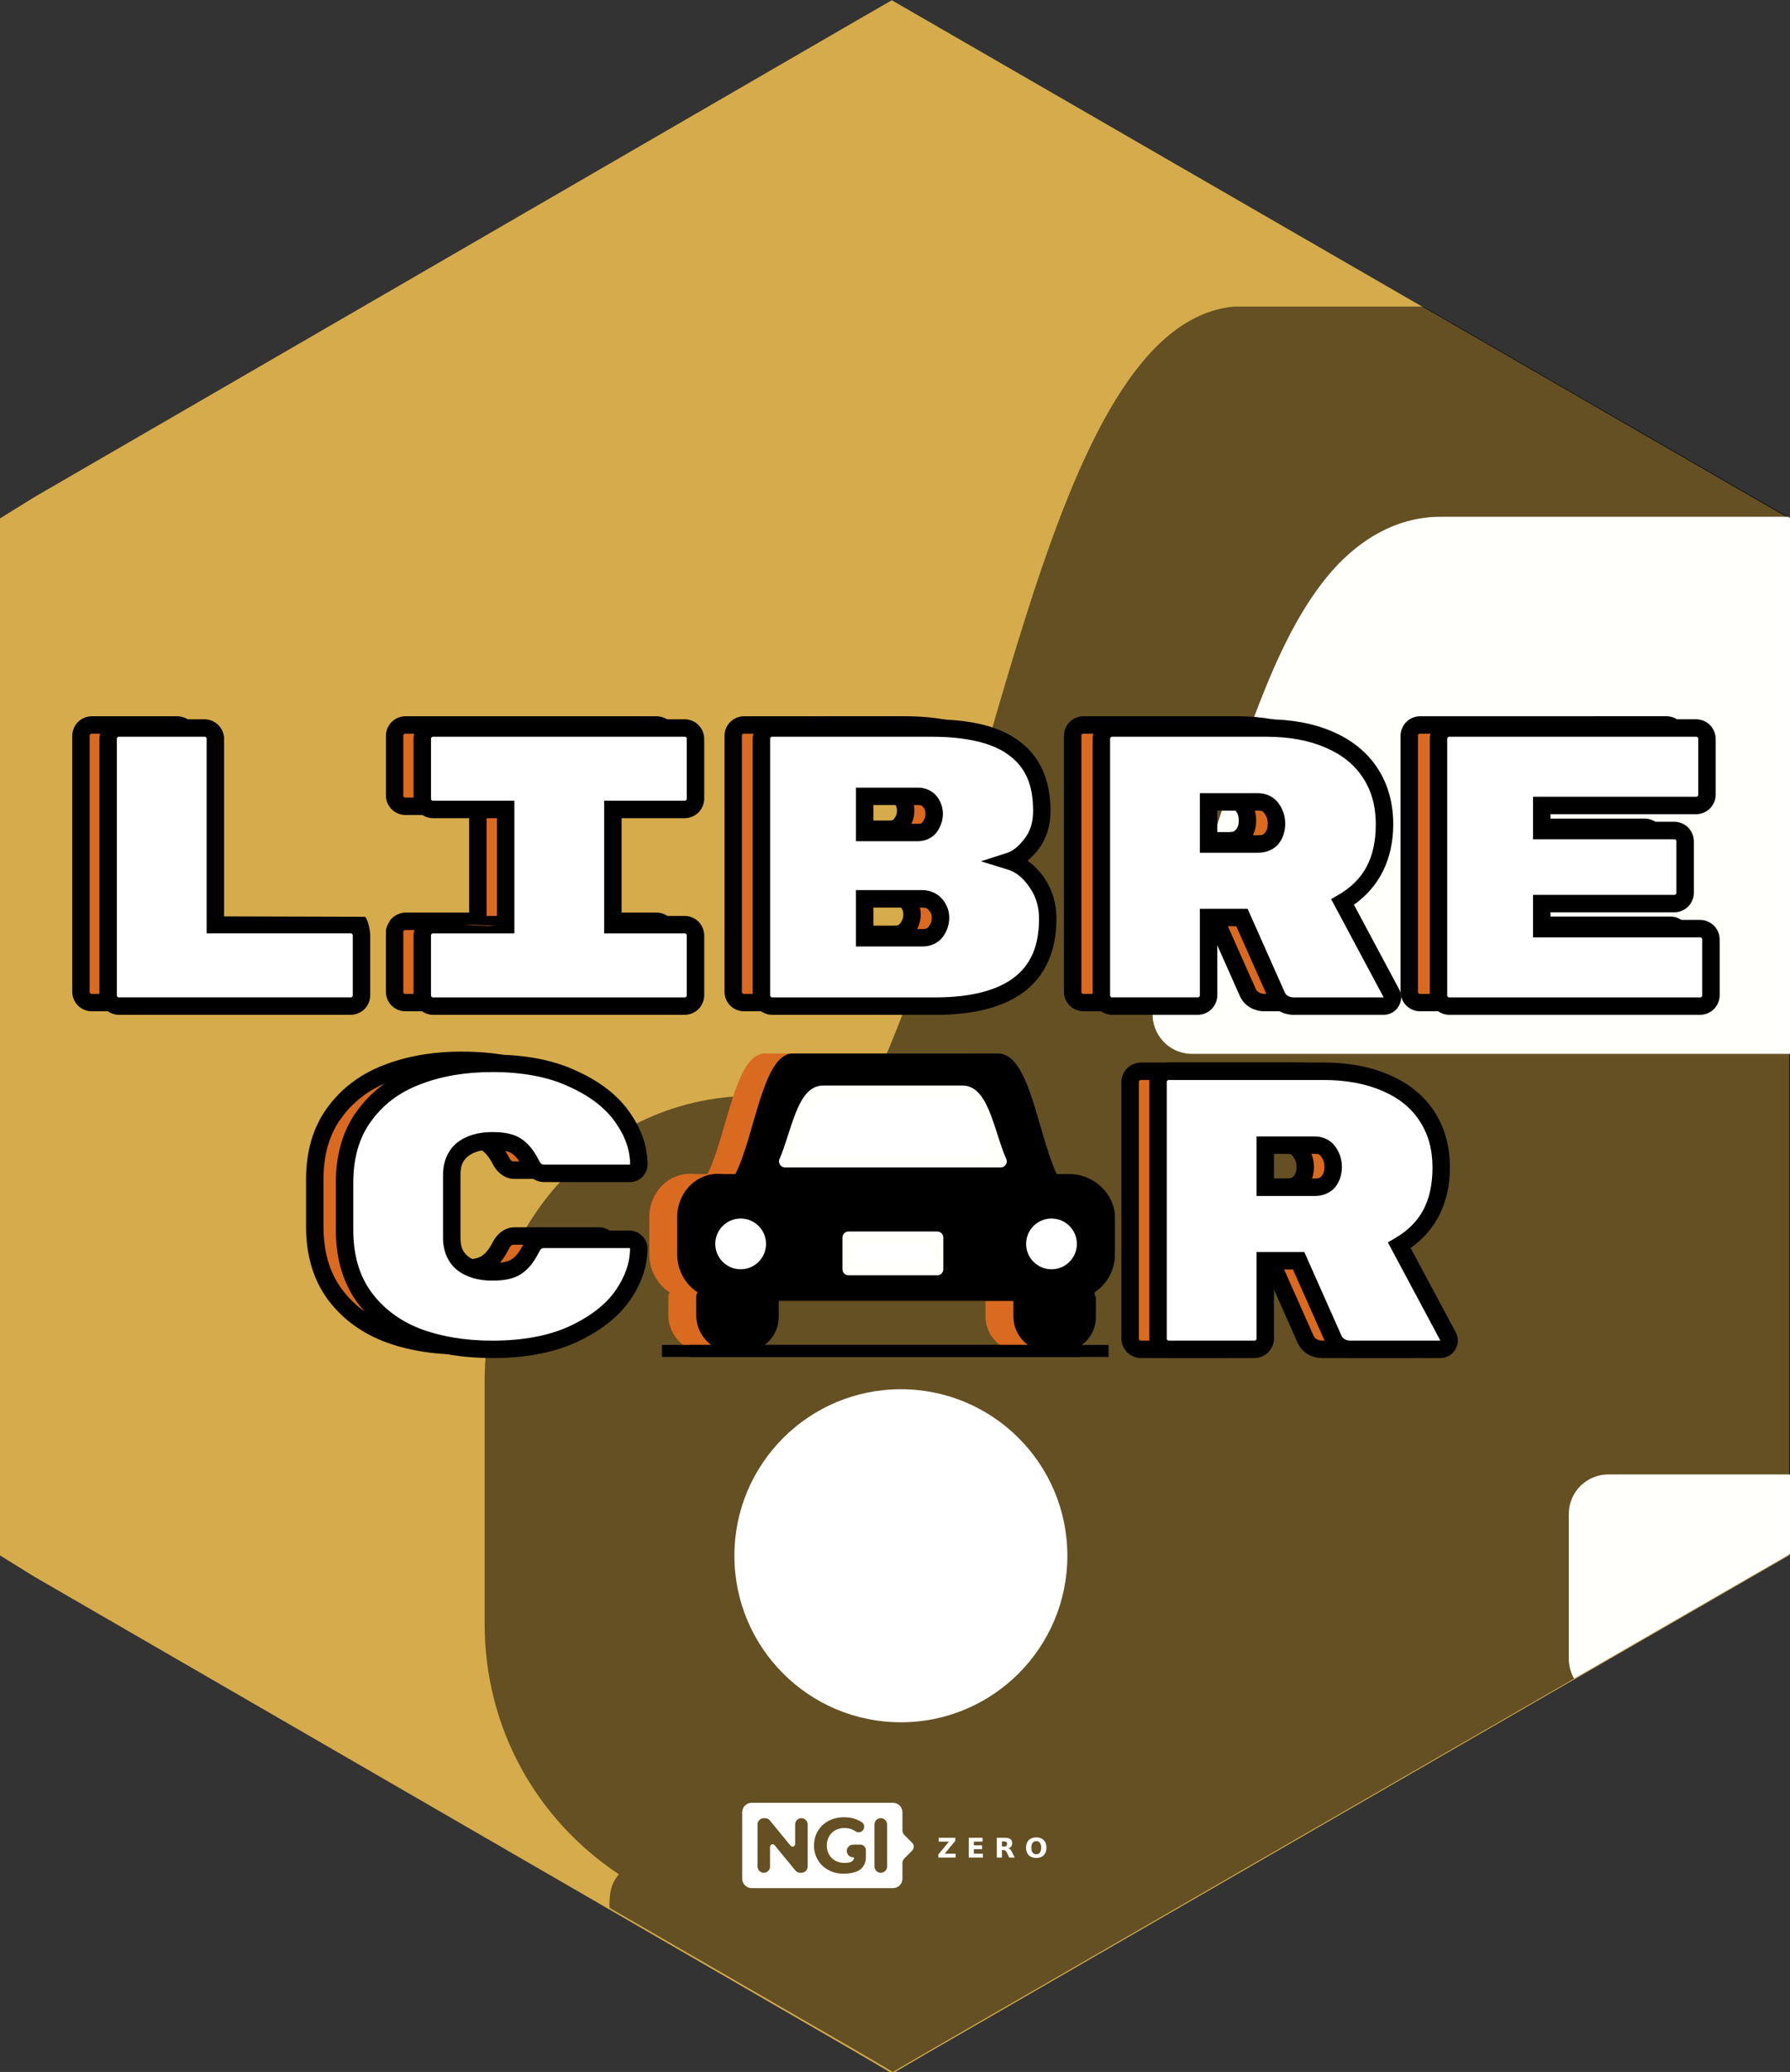
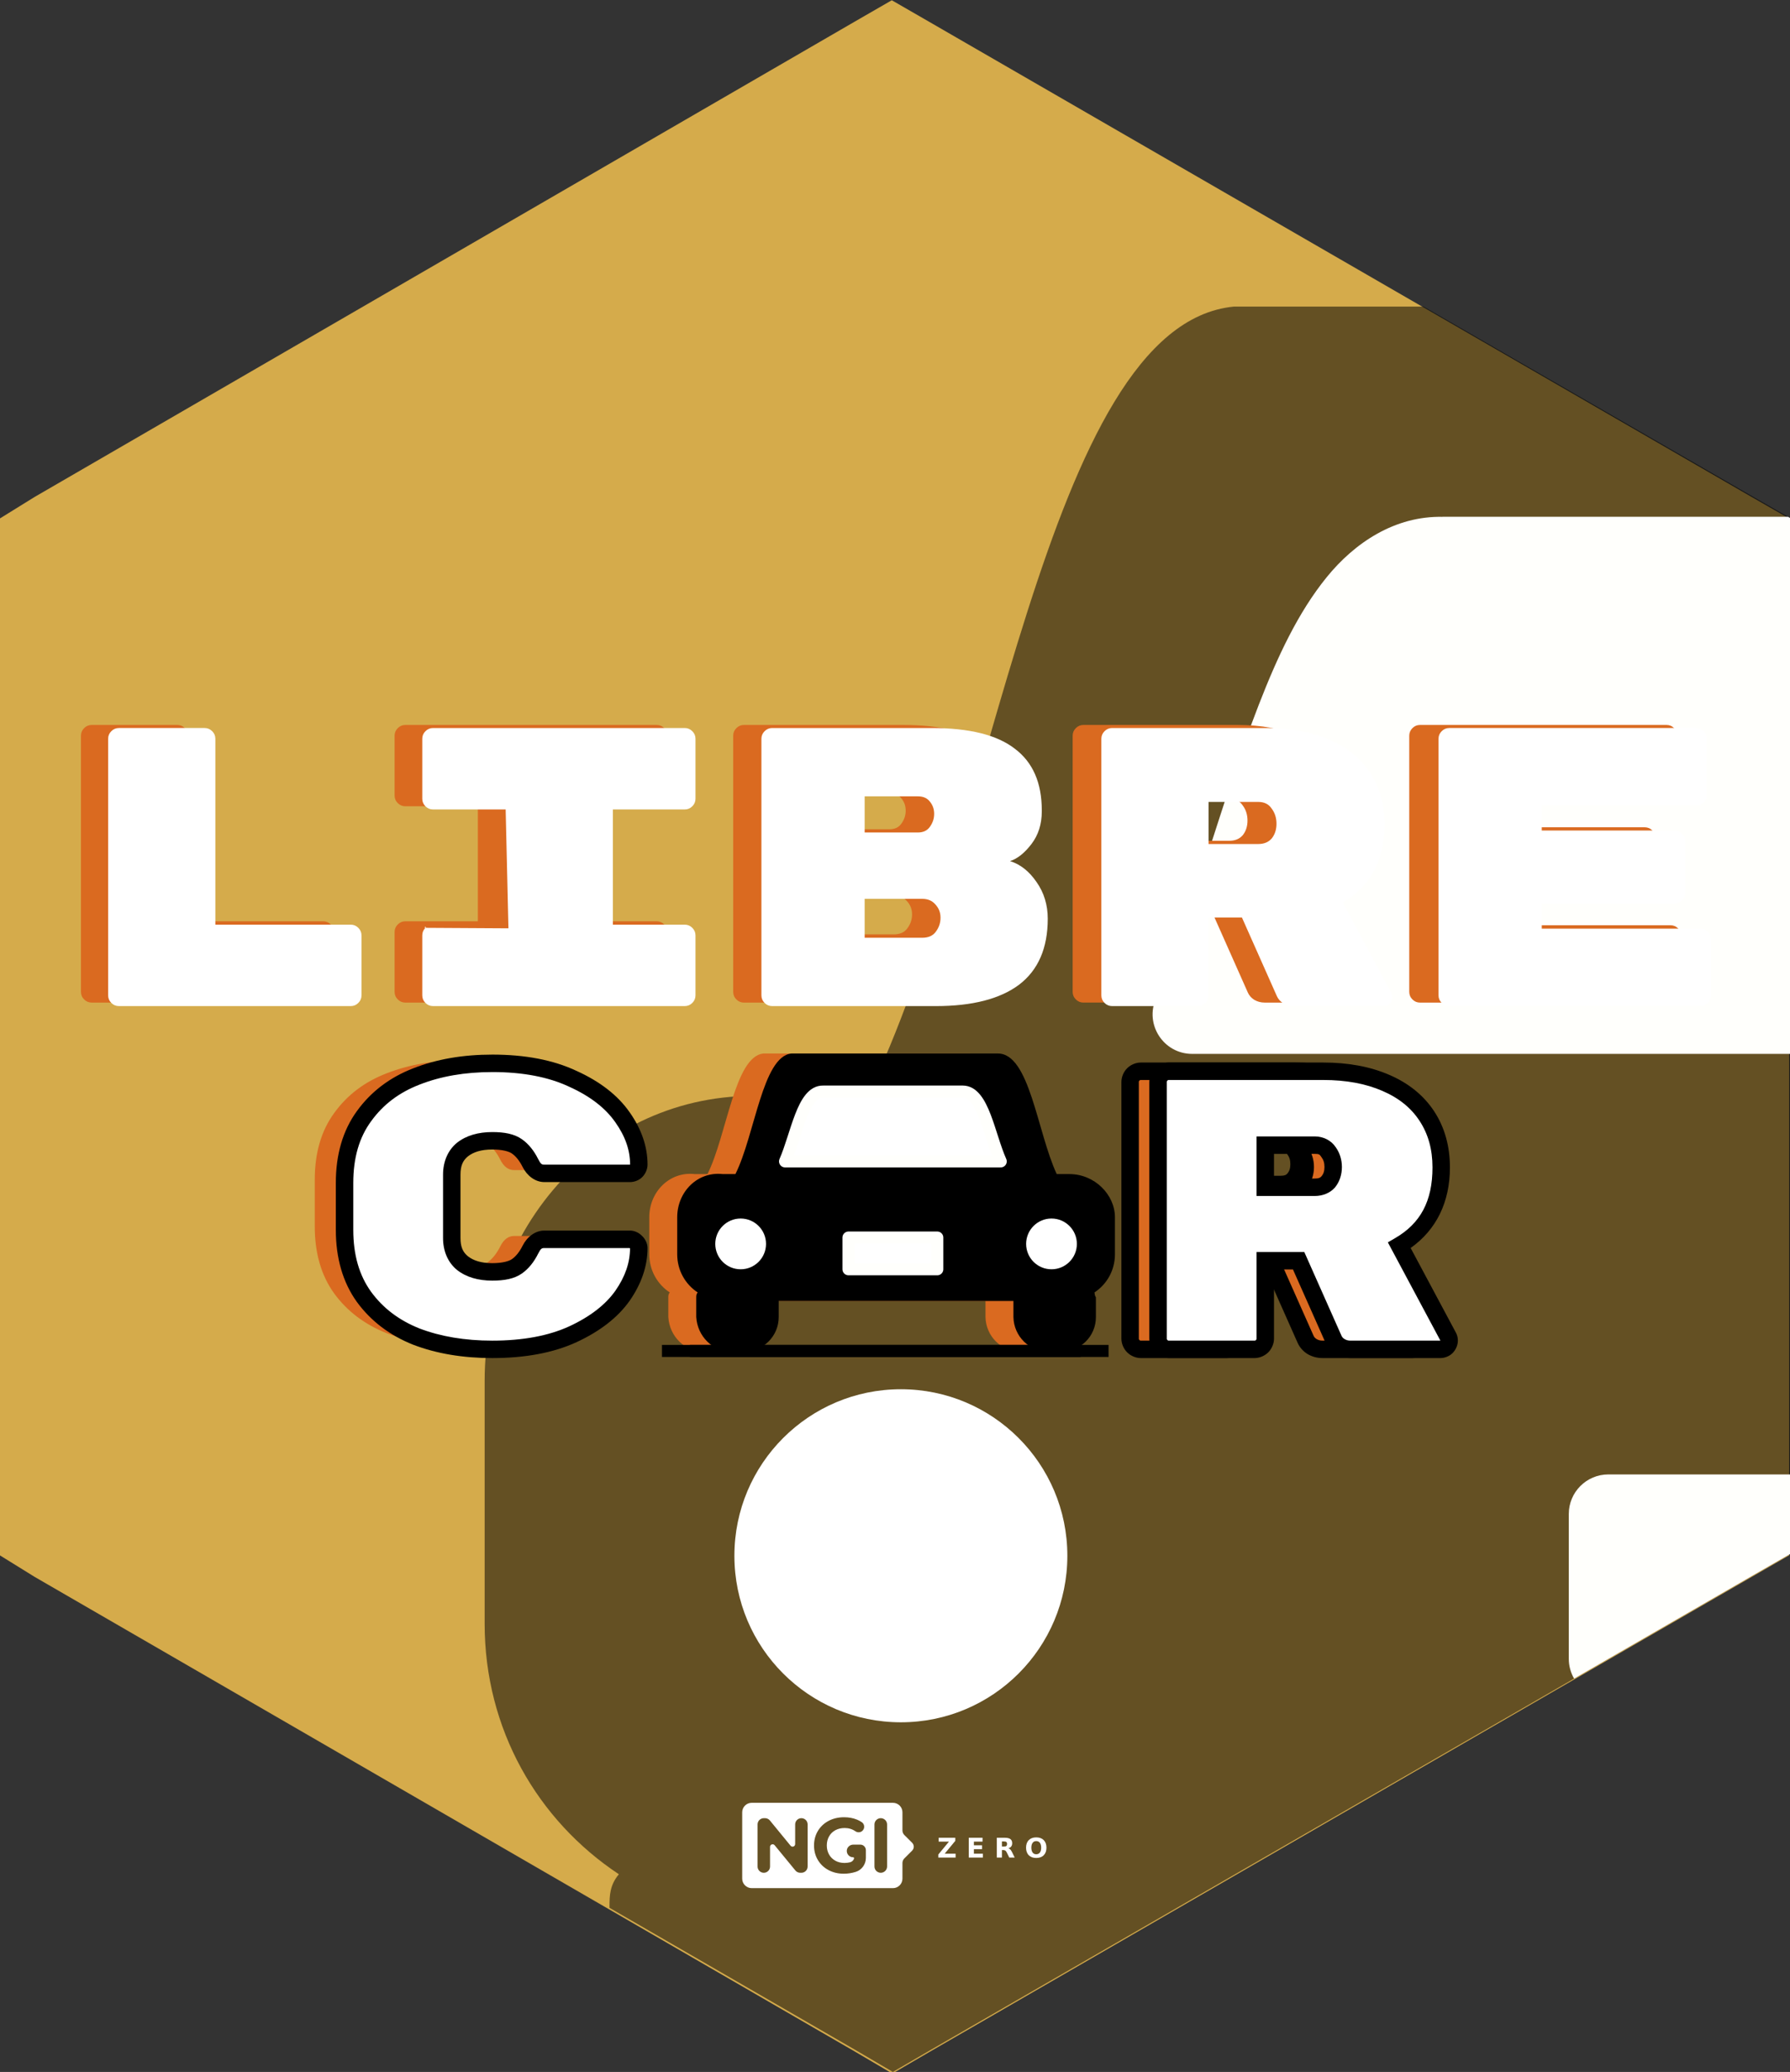
<svg xmlns="http://www.w3.org/2000/svg" xmlns:ns1="http://sodipodi.sourceforge.net/DTD/sodipodi-0.dtd" xmlns:ns2="http://www.inkscape.org/namespaces/inkscape" xmlns:xlink="http://www.w3.org/1999/xlink" width="43.9mm" height="50.8mm" viewBox="0 0 43.9 50.8" version="1.1" id="svg5" ns1:docname="librecar.hex.svg" ns2:version="1.3.2 (091e20ef0f, 2023-11-25)">
  <rect x="0" y="0" width="43.9" height="50.8" fill="#333333" stroke="none" />
  <ns1:namedview id="namedview8" pagecolor="#ffffff" bordercolor="#666666" borderopacity="1.0" ns2:pageshadow="2" ns2:pageopacity="0.0" ns2:pagecheckerboard="0" ns2:document-units="mm" showgrid="false" fit-margin-top="0" fit-margin-left="0" fit-margin-right="0" fit-margin-bottom="0" ns2:zoom="2.8284271" ns2:cx="37.299883" ns2:cy="62.932503" ns2:window-width="1920" ns2:window-height="1080" ns2:window-x="0" ns2:window-y="0" ns2:window-maximized="1" ns2:current-layer="svg5" ns2:showpageshadow="2" ns2:deskcolor="#d1d1d1" />
  <defs id="defs2">
    <linearGradient gradientUnits="userSpaceOnUse" y2="161.629" x2="79.058" y1="157.91" x1="100.54" id="linearGradient884" xlink:href="#linearGradient880" />
    <linearGradient id="linearGradient880">
      <stop id="stop876" offset="0" style="stop-color:#784421;stop-opacity:1;" />
      <stop id="stop878" offset="1" style="stop-color:#784421;stop-opacity:0;" />
    </linearGradient>
    <linearGradient gradientUnits="userSpaceOnUse" y2="187.636" x2="162.188" y1="188.576" x1="188.859" id="linearGradient1106" xlink:href="#linearGradient880" />
    <linearGradient gradientUnits="userSpaceOnUse" y2="208.925" x2="-1.883" y1="261.788" x1="-1.883" id="linearGradient1408-6" xlink:href="#linearGradient1406" />
    <linearGradient id="linearGradient1406">
      <stop id="stop1402" offset="0" style="stop-color:#000000;stop-opacity:1;" />
      <stop id="stop1404" offset="1" style="stop-color:#000000;stop-opacity:0;" />
    </linearGradient>
    <radialGradient gradientUnits="userSpaceOnUse" gradientTransform="matrix(1,0,0,1.464,0,-64.581)" r="56.134" fy="127.046" fx="140.49" cy="127.046" cx="140.49" id="radialGradient1608" xlink:href="#linearGradient1606" />
    <linearGradient id="linearGradient1606">
      <stop id="stop1602" offset="0" style="stop-color:#fdbc5c;stop-opacity:1" />
      <stop id="stop1604" offset="1" style="stop-color:#fdd08c;stop-opacity:0;" />
    </linearGradient>
    <linearGradient gradientUnits="userSpaceOnUse" y2="276.31" y1="233.23" x2="529.53" x1="479.79" id="d">
      <stop id="stop16254" stop-color="#fff" offset="0" />
      <stop id="stop16256" stop-opacity="0" stop-color="#fff" offset="1" />
    </linearGradient>
    <clipPath id="c">
      <path id="path16259" fill="#009688" fill-rule="evenodd" d="m 503.51,222.01 c -20.04,0 -36.286,16.246 -36.286,36.286 0,1.925 0.151,3.814 0.44,5.657 1.402,6.762 6.687,9.389 6.687,9.389 1.108,0.908 2.484,1.836 4.073,2.752 l -0.13,-0.004 c 0,0 3.331,18.563 9.444,18.41 4.622,-0.116 8.25,-9.453 14.128,-9.265 5.872,0.188 8.256,9.151 14.1,9.213 3.374,0.036 6.307,-5.744 8.16,-10.528 0.586,-0.12 1.17,-0.25 1.749,-0.392 5.556,5.254 18.398,10.599 23.87,12.412 a 0.533,0.533 0 0 0 0.177,-0.14 c 1.396,-1.82 -7.954,-16.01 -12.983,-23.372 a 36.17,36.17 0 0 0 2.856,-14.132 c 0,-20.04 -16.246,-36.286 -36.286,-36.286 z" />
    </clipPath>
    <filter color-interpolation-filters="sRGB" height="1.127" width="1.114" y="-0.064" x="-0.057" id="b">
      <feGaussianBlur id="feGaussianBlur16262" stdDeviation="7.406" />
    </filter>
    <filter color-interpolation-filters="sRGB" height="1.071" width="1.073" y="-0.036" x="-0.036" id="a">
      <feGaussianBlur id="feGaussianBlur16265" stdDeviation="1.279" />
    </filter>
    <style id="style1157">.cls-1{fill:#ed6b06;}.cls-2{fill:#fff;}</style>
  </defs>
  <g id="g5882" ns2:label="Hexagon" style="fill:#d5ab4b;fill-opacity:1" transform="translate(4.3467676e-7,-0.579)">
    <polygon points="39.347,61.6 36.911,63.104 36.911,66.116 36.911,132.309 36.911,135.321 39.346,136.825 96.715,169.921 99.273,171.419 101.853,169.921 159.319,136.825 161.938,135.321 161.938,132.309 161.938,66.116 161.938,63.104 159.308,61.6 101.841,28.504 99.234,27.006 96.629,28.504 " id="polygon71814" style="fill:#d5ab4b;fill-opacity:1" transform="matrix(0.351,0,0,0.352,-12.96,-8.921)" ns2:label="Hexagon" />
  </g>
  <path id="path33" style="opacity:0.53;fill:#000000;stroke-width:0.55" d="M 30.26,7.517 C 25.603,7.972 24.399,20.596 21.252,26.911 h -2.04 c -4.066,-0.455 -7.326,2.863 -7.326,6.943 v 5.956 c 0,2.587 1.297,4.82 3.292,6.143 -0.221,0.263 -0.23,0.517 -0.23,0.791 v 0.032 l 6.051,3.497 0.898,0.527 0.906,-0.527 20.178,-11.642 0.92,-0.529 V 37.042 13.757 12.698 l -0.923,-0.529 -8.064,-4.652 h -4.202 z" />
  <path id="path34" style="opacity:1;fill:#ffffff;stroke-width:0.55" ns2:connector-curvature="0" d="m 26.177,38.144 c 0,2.255 -1.828,4.083 -4.083,4.083 -2.255,0 -4.083,-1.828 -4.083,-4.083 0,-2.255 1.828,-4.083 4.083,-4.083 2.255,0 4.083,1.828 4.083,4.083 z" />
  <path id="path54" style="color:#000000;fill:#fffffc;stroke-linecap:round;stroke-linejoin:round;stroke-miterlimit:3.9;-inkscape-stroke:none" d="m 35.361,12.67 0.02,0.002 c -1.167,-0.025 -2.154,0.629 -2.847,1.484 -0.694,0.855 -1.202,1.938 -1.662,3.123 -0.922,2.372 -1.638,5.192 -2.521,7.199 -0.283,0.641 0.186,1.361 0.887,1.361 H 43.9 V 13.758 12.698 l -0.049,-0.028 z" ns1:nodetypes="ccssccccccc" />
  <path id="path56" style="color:#000000;fill:#fffffc;stroke-linecap:round;stroke-linejoin:round;stroke-miterlimit:3.9;-inkscape-stroke:none" d="m 39.444,36.15 c -0.536,4.93e-4 -0.97,0.435 -0.969,0.971 v 3.551 c 1.46e-4,0.17 0.045,0.337 0.13,0.484 l 4.376,-2.525 0.92,-0.529 v -1.06 -0.892 z" ns1:nodetypes="ccccccccc" />
  <g id="g77" transform="matrix(0.021,0,0,-0.021,17.905,46.591)" ns2:label="NGI Zero logo" style="fill:#ffffff">
    <g id="g65" ns2:label="NGI" style="fill:#ffffff">
      <path id="path63" style="fill:#ffffff;fill-opacity:1;stroke:none;stroke-width:1" d="m 25.229,113.812 c -6.079,0 -11.058,-4.98 -11.058,-11.058 V 25.238 c 0,-6.079 4.979,-11.058 11.058,-11.058 H 190.267 c 6.078,0 11.039,4.98 11.039,11.058 v 18.258 c 0,2.022 0.802,3.96 2.234,5.391 l 9.101,9.101 c 2.54,2.539 2.528,6.644 -0.019,9.175 l -9.064,9.027 c -1.44,1.431 -2.252,3.379 -2.252,5.409 v 21.156 c 0,6.078 -4.961,11.058 -11.039,11.058 z M 133.113,96.957 c 5.585,0 10.659,-0.943 15.212,-2.824 1.974,-0.816 3.801,-1.799 5.501,-2.935 3.604,-2.407 3.794,-7.708 0.314,-10.449 -2.233,-1.759 -5.413,-1.778 -7.754,-0.166 -3.685,2.538 -7.872,3.803 -12.553,3.803 -4.068,0 -7.68,-0.85 -10.836,-2.548 -3.158,-1.702 -5.605,-4.103 -7.366,-7.2 -1.761,-3.096 -2.658,-6.646 -2.658,-10.652 0,-3.947 0.897,-7.463 2.658,-10.56 1.761,-3.096 4.202,-5.507 7.329,-7.237 3.126,-1.73 6.682,-2.603 10.689,-2.603 2.329,0 4.535,0.284 6.609,0.831 2.206,0.582 3.883,2.232 4.541,4.32 0.232,0.74 -0.332,1.495 -1.108,1.495 -4.237,0 -7.644,3.587 -7.366,7.883 0.254,3.92 3.695,6.886 7.624,6.886 h 7.273 c 0.066,0 0.139,-0.019 0.203,-0.019 0.066,0.002 0.121,0.019 0.184,0.019 h 0.517 c 3.583,0 6.48,-2.916 6.48,-6.498 v -9.046 c 0,-7.437 -4.785,-14.099 -11.889,-16.301 -0.047,-0.009 -0.085,-0.019 -0.129,-0.038 -4.554,-1.396 -9.14,-2.086 -13.753,-2.086 -6.618,0 -12.569,1.404 -17.851,4.228 -5.282,2.823 -9.419,6.732 -12.424,11.741 -3.005,5.009 -4.504,10.669 -4.504,16.984 0,6.313 1.499,11.976 4.504,16.984 3.005,5.009 7.172,8.937 12.516,11.759 5.34,2.823 11.357,4.227 18.036,4.227 z M 39.407,95.868 h 1.458 c 2.184,0 4.247,-0.987 5.63,-2.677 L 70.642,63.728 c 1.802,-2.202 5.372,-0.943 5.372,1.901 v 22.947 c 0,4.024 3.25,7.292 7.273,7.292 4.024,0 7.292,-3.268 7.292,-7.292 V 39.397 c 0,-4.023 -3.268,-7.273 -7.292,-7.273 h -1.366 c -2.181,0 -4.246,0.973 -5.63,2.658 L 52.052,64.282 c -1.804,2.197 -5.372,0.923 -5.372,-1.92 V 39.397 c 0,-4.023 -3.25,-7.273 -7.274,-7.273 -4.023,0 -7.292,3.25 -7.292,7.273 v 49.179 c 0,4.024 3.269,7.292 7.292,7.292 z m 136.59,0 c 4.074,0 7.384,-3.31 7.384,-7.384 V 39.489 c 0,-4.074 -3.31,-7.366 -7.384,-7.366 -4.074,0 -7.366,3.292 -7.366,7.366 v 48.995 c 0,4.074 3.292,7.384 7.366,7.384 z" ns2:label="tag" />
    </g>
    <g aria-label="Z E R O" transform="scale(1,-1)" style="font-variant:normal;font-weight:600;font-stretch:normal;font-size:31.76px;font-family:'Montserrat SemiBold';-inkscape-font-specification:Montserrat-SemiBold;font-variant-ligatures:normal;font-variant-caps:normal;font-variant-numeric:normal;font-feature-settings:normal;text-align:start;writing-mode:lr-tb;text-anchor:start;fill:#ffffff;fill-opacity:1;fill-rule:nonzero;stroke:none" id="g75" ns2:label="letters">
      <path style="fill:#ffffff;fill-opacity:1" d="m 243.581,-73.015 h 19.462 v 3.613 l -12.422,15.027 h 12.778 v 4.513 h -20.176 v -3.613 l 12.422,-15.027 h -12.065 z" id="path67" ns2:connector-curvature="0" ns2:label="z" />
      <path style="fill:#ffffff;fill-opacity:1" d="m 278.768,-73.015 h 16.113 v 4.513 h -10.142 v 4.311 h 9.537 v 4.513 h -9.537 v 5.304 h 10.483 v 4.513 H 278.768 Z" id="path69" ns2:connector-curvature="0" ns2:label="e" />
      <path style="fill:#ffffff;fill-opacity:1" d="m 320.004,-62.749 q 1.876,0 2.683,-0.698 0.822,-0.698 0.822,-2.295 0,-1.582 -0.822,-2.264 -0.806,-0.682 -2.683,-0.682 h -2.512 v 5.939 z m -2.512,4.125 v 8.762 h -5.971 v -23.153 h 9.119 q 4.575,0 6.699,1.535 2.14,1.535 2.14,4.854 0,2.295 -1.117,3.768 -1.101,1.473 -3.334,2.171 1.225,0.279 2.187,1.272 0.977,0.977 1.969,2.978 l 3.241,6.575 h -6.358 l -2.822,-5.753 q -0.853,-1.737 -1.737,-2.373 -0.868,-0.636 -2.326,-0.636 z" id="path71" ns2:connector-curvature="0" ns2:label="r" />
      <path style="fill:#ffffff;fill-opacity:1" d="m 357.579,-69.107 q -2.729,0 -4.234,2.016 -1.504,2.016 -1.504,5.676 0,3.644 1.504,5.66 1.504,2.016 4.234,2.016 2.745,0 4.249,-2.016 1.504,-2.016 1.504,-5.66 0,-3.66 -1.504,-5.676 -1.504,-2.016 -4.249,-2.016 z m 0,-4.327 q 5.583,0 8.746,3.195 3.164,3.195 3.164,8.824 0,5.614 -3.164,8.808 -3.164,3.195 -8.746,3.195 -5.567,0 -8.746,-3.195 -3.164,-3.195 -3.164,-8.808 0,-5.629 3.164,-8.824 3.179,-3.195 8.746,-3.195 z" id="path73" ns2:connector-curvature="0" ns2:label="o" />
    </g>
  </g>
  <g id="g13" transform="matrix(0.964,0,0,0.964,0.65,-0.629)">
    <g id="g12" transform="matrix(0.375,0,0,0.375,21.403,-7.829)">
      <path style="color:#000000;-inkscape-font-specification:'Rubik Mono One';fill:#da6a20;fill-opacity:1;stroke-width:0.265;-inkscape-stroke:none" d="m -36.944,85.102 c 0.197,0 0.368,0.072 0.511,0.215 0.143,0.143 0.215,0.314 0.215,0.511 v 4.062 c 0,0.197 -0.072,0.368 -0.215,0.511 -0.143,0.143 -0.314,0.215 -0.511,0.215 h -15.71 c -0.197,0 -0.368,-0.072 -0.511,-0.215 -0.143,-0.143 -0.215,-0.314 -0.215,-0.511 V 72.512 c 0,-0.197 0.072,-0.368 0.215,-0.511 0.143,-0.143 0.314,-0.215 0.511,-0.215 h 5.81 c 0.197,0 0.368,0.072 0.511,0.215 0.143,0.143 0.215,0.314 0.215,0.511 v 12.589 z m 17.754,0 h 4.869 c 0.197,0 0.368,0.072 0.511,0.215 0.143,0.143 0.215,0.314 0.215,0.511 v 4.062 c 0,0.197 -0.072,0.368 -0.215,0.511 -0.143,0.143 -0.314,0.215 -0.511,0.215 h -17.055 c -0.197,0 -0.368,-0.072 -0.511,-0.215 -0.143,-0.143 -0.215,-0.314 -0.215,-0.511 V 85.828 c 0,-0.197 0.072,-0.368 0.215,-0.511 0.143,-0.143 0.314,-0.215 0.511,-0.215 h 4.923 v -7.801 h -4.923 c -0.197,0 -0.368,-0.072 -0.511,-0.215 -0.143,-0.143 -0.215,-0.314 -0.215,-0.511 V 72.512 c 0,-0.197 0.072,-0.368 0.215,-0.511 0.143,-0.143 0.314,-0.215 0.511,-0.215 h 17.055 c 0.197,0 0.368,0.072 0.511,0.215 0.143,0.143 0.215,0.314 0.215,0.511 v 4.062 c 0,0.197 -0.072,0.368 -0.215,0.511 -0.143,0.143 -0.314,0.215 -0.511,0.215 H -19.19 Z M 7.71,80.798 c 0.699,0.215 1.3,0.69 1.802,1.426 0.502,0.717 0.753,1.542 0.753,2.475 0,1.991 -0.646,3.479 -1.937,4.465 -1.291,0.968 -3.174,1.453 -5.649,1.453 h -11.083 c -0.197,0 -0.368,-0.072 -0.511,-0.215 -0.143,-0.143 -0.215,-0.314 -0.215,-0.511 V 72.512 c 0,-0.197 0.072,-0.368 0.215,-0.511 0.143,-0.143 0.314,-0.215 0.511,-0.215 h 10.814 c 2.547,0 4.421,0.466 5.622,1.399 1.219,0.915 1.829,2.304 1.829,4.169 v 0.081 c 0,0.861 -0.233,1.596 -0.699,2.206 -0.466,0.61 -0.95,0.995 -1.453,1.157 z m -5.138,-3.201 c 0,-0.323 -0.099,-0.601 -0.296,-0.834 -0.179,-0.233 -0.448,-0.35 -0.807,-0.35 h -3.605 v 2.448 h 3.605 c 0.359,0 0.628,-0.126 0.807,-0.377 0.197,-0.269 0.296,-0.565 0.296,-0.888 z m -0.807,8.393 c 0.412,0 0.717,-0.135 0.915,-0.404 0.215,-0.287 0.323,-0.601 0.323,-0.941 v -0.027 c 0,-0.341 -0.117,-0.637 -0.35,-0.888 -0.215,-0.251 -0.511,-0.377 -0.888,-0.377 h -3.9 v 2.636 z M 33.561,89.782 c 0.036,0.072 0.054,0.152 0.054,0.242 0,0.161 -0.063,0.305 -0.188,0.43 -0.108,0.108 -0.242,0.161 -0.404,0.161 h -6.106 c -0.251,0 -0.484,-0.063 -0.699,-0.188 -0.197,-0.126 -0.341,-0.287 -0.43,-0.484 l -2.367,-5.326 h -2.26 v 5.272 c 0,0.197 -0.072,0.368 -0.215,0.511 -0.143,0.143 -0.314,0.215 -0.511,0.215 h -5.81 c -0.197,0 -0.368,-0.072 -0.511,-0.215 -0.143,-0.143 -0.215,-0.314 -0.215,-0.511 V 72.512 c 0,-0.197 0.072,-0.368 0.215,-0.511 0.143,-0.143 0.314,-0.215 0.511,-0.215 h 10.464 c 1.614,0 3.022,0.26 4.223,0.78 1.219,0.52 2.152,1.273 2.798,2.26 0.646,0.986 0.968,2.143 0.968,3.47 0,2.439 -0.941,4.205 -2.824,5.299 z M 24.523,79.641 c 0.395,0 0.699,-0.126 0.915,-0.377 0.215,-0.269 0.323,-0.601 0.323,-0.995 0,-0.395 -0.108,-0.735 -0.323,-1.022 -0.197,-0.305 -0.502,-0.457 -0.915,-0.457 h -3.362 v 2.851 z m 29.94,5.73 c 0.197,0 0.368,0.072 0.511,0.215 0.143,0.143 0.215,0.314 0.215,0.511 v 3.793 c 0,0.197 -0.072,0.368 -0.215,0.511 -0.143,0.143 -0.314,0.215 -0.511,0.215 H 37.461 c -0.197,0 -0.368,-0.072 -0.511,-0.215 -0.143,-0.143 -0.215,-0.314 -0.215,-0.511 V 72.512 c 0,-0.197 0.072,-0.368 0.215,-0.511 0.143,-0.143 0.314,-0.215 0.511,-0.215 h 16.732 c 0.197,0 0.368,0.072 0.511,0.215 0.143,0.143 0.215,0.314 0.215,0.511 v 3.793 c 0,0.197 -0.072,0.368 -0.215,0.511 -0.143,0.143 -0.314,0.215 -0.511,0.215 H 43.729 v 1.695 h 8.985 c 0.197,0 0.368,0.072 0.511,0.215 0.143,0.143 0.215,0.314 0.215,0.511 v 3.497 c 0,0.197 -0.072,0.368 -0.215,0.511 -0.143,0.143 -0.314,0.215 -0.511,0.215 h -8.985 v 1.695 z" id="path4" ns1:nodetypes="ssssssssssssssscscssssssssssssccssssssssssssccccscsssssssscssscscsccscsscsscsccscssssccccsssssssssscssccscscsccsssssssssssssssssssccssssssccs" />
      <g id="g11" transform="translate(-0.814,0.667)">
-         <path id="path5" style="color:#000000;-inkscape-font-specification:'Rubik Mono One';fill:#000000;stroke-width:0.265;-inkscape-stroke:none" d="m -51.839,70.529 c -0.341,0 -0.69,0.149 -0.929,0.388 -0.239,0.239 -0.388,0.589 -0.388,0.929 v 17.377 c 0,0.341 0.149,0.69 0.388,0.929 0.239,0.239 0.589,0.388 0.929,0.388 h 15.709 c 0.341,0 0.69,-0.149 0.929,-0.388 0.239,-0.239 0.388,-0.589 0.388,-0.929 v -4.062 c 0,-0.314 -8.388,-0.491 -8.595,-0.726 l -1.304,-0.565 V 71.846 c 0,-0.341 -0.149,-0.69 -0.388,-0.929 -0.239,-0.239 -0.589,-0.388 -0.929,-0.388 z m 21.278,0 c -0.341,0 -0.69,0.149 -0.929,0.388 -0.239,0.239 -0.388,0.589 -0.388,0.929 v 4.062 c 0,0.341 0.149,0.69 0.388,0.929 0.239,0.239 0.589,0.388 0.929,0.388 h 4.332 v 6.619 h -4.332 c -0.303,0 -0.602,0.131 -0.836,0.326 v 0 c -0.108,0.082 -0.187,0.179 -0.243,0.287 v 0 c -0.138,0.213 -0.239,0.453 -0.239,0.704 v 4.062 c 0,0.341 0.149,0.69 0.388,0.929 0.239,0.239 0.589,0.388 0.929,0.388 h 17.054 c 0.341,0 0.69,-0.149 0.929,-0.388 0.239,-0.239 0.388,-0.589 0.388,-0.929 v -4.062 c 0,-0.341 -0.149,-0.69 -0.388,-0.929 -0.239,-0.239 -0.589,-0.388 -0.929,-0.388 h -4.278 v -6.619 h 4.278 c 0.341,0 0.69,-0.149 0.929,-0.388 0.239,-0.239 0.388,-0.589 0.388,-0.929 v -4.062 c 0,-0.341 -0.149,-0.69 -0.388,-0.929 -0.239,-0.239 -0.589,-0.388 -0.929,-0.388 z m 22.972,0 c -0.341,0 -0.689,0.149 -0.929,0.388 -0.239,0.239 -0.388,0.589 -0.388,0.929 v 17.377 c 3e-7,0.341 0.149,0.69 0.388,0.929 0.239,0.239 0.588,0.388 0.929,0.388 H 3.494 c 2.552,0 4.567,-0.494 6.003,-1.571 l 0.002,-0.002 0.002,-0.002 c 1.444,-1.103 2.169,-2.816 2.169,-4.935 0,-1.038 -0.289,-1.996 -0.859,-2.811 -0.316,-0.462 -0.692,-0.823 -1.102,-1.117 0.258,-0.217 0.505,-0.467 0.737,-0.77 0.548,-0.716 0.821,-1.597 0.821,-2.565 v -0.081 c 0,-1.992 -0.691,-3.609 -2.063,-4.64 -1.361,-1.054 -3.364,-1.52 -5.979,-1.52 z m 23.027,0 c -0.341,0 -0.689,0.149 -0.929,0.388 -0.239,0.239 -0.389,0.589 -0.389,0.929 v 17.377 c 0,0.341 0.149,0.69 0.389,0.929 0.239,0.239 0.588,0.388 0.929,0.388 h 5.81 c 0.341,0 0.689,-0.149 0.929,-0.388 0.239,-0.239 0.389,-0.589 0.389,-0.929 v -4.681 h 1.285 l 2.212,4.977 0.001,0.002 c 0.138,0.303 0.37,0.559 0.651,0.738 l 0.009,0.006 0.01,0.006 c 0.302,0.176 0.648,0.269 0.997,0.269 h 6.106 c 0.293,0 0.61,-0.122 0.822,-0.334 0.215,-0.215 0.361,-0.533 0.361,-0.848 0,-0.168 -0.036,-0.347 -0.116,-0.506 l -0.004,-0.007 -0.004,-0.007 -3.076,-5.752 c 1.723,-1.217 2.661,-3.084 2.661,-5.456 0,-1.423 -0.353,-2.706 -1.065,-3.794 -0.712,-1.088 -1.75,-1.92 -3.057,-2.478 -1.29,-0.558 -2.781,-0.829 -4.458,-0.829 z m 22.838,0 c -0.341,0 -0.689,0.149 -0.929,0.388 -0.239,0.239 -0.388,0.589 -0.388,0.929 v 17.377 c 0,0.341 0.149,0.69 0.388,0.929 0.239,0.239 0.588,0.388 0.929,0.388 h 17.001 c 0.341,0 0.689,-0.149 0.929,-0.388 0.239,-0.239 0.389,-0.589 0.389,-0.929 v -3.793 c 0,-0.341 -0.149,-0.69 -0.389,-0.929 -0.239,-0.239 -0.588,-0.388 -0.929,-0.388 H 45.134 v -0.513 h 8.394 c 0.341,0 0.69,-0.149 0.929,-0.388 0.239,-0.239 0.388,-0.589 0.388,-0.929 v -3.497 c 0,-0.341 -0.149,-0.689 -0.388,-0.929 -0.239,-0.239 -0.589,-0.389 -0.929,-0.389 h -8.394 v -0.513 h 9.873 c 0.341,0 0.69,-0.149 0.929,-0.389 0.239,-0.239 0.388,-0.588 0.388,-0.929 v -3.793 c 0,-0.341 -0.149,-0.69 -0.388,-0.929 -0.239,-0.239 -0.589,-0.388 -0.929,-0.388 z m -90.114,1.182 h 5.81 c 0.054,0 0.046,-0.006 0.094,0.042 0.048,0.048 0.042,0.04 0.042,0.094 v 13.18 h 9.763 c 0.054,0 0.046,-0.006 0.094,0.042 0.048,0.048 0.042,0.04 0.042,0.094 v 4.062 c 0,0.054 0.005,0.046 -0.042,0.094 -0.048,0.048 -0.04,0.042 -0.094,0.042 h -15.709 c -0.054,0 -0.046,0.006 -0.094,-0.042 -0.048,-0.048 -0.042,-0.04 -0.042,-0.094 V 71.846 c 0,-0.054 -0.006,-0.046 0.042,-0.094 0.048,-0.048 0.04,-0.042 0.094,-0.042 z m 21.278,0 h 17.054 c 0.054,0 0.046,-0.006 0.094,0.042 0.048,0.048 0.042,0.04 0.042,0.094 v 4.062 c 0,0.054 0.006,0.046 -0.042,0.094 -0.048,0.048 -0.04,0.042 -0.094,0.042 h -5.46 v 8.983 h 0.591 4.868 c 0.054,0 0.046,-0.006 0.094,0.042 0.048,0.048 0.042,0.04 0.042,0.094 v 4.062 c 0,0.054 0.006,0.046 -0.042,0.094 -0.048,0.048 -0.04,0.042 -0.094,0.042 h -17.054 c -0.054,0 -0.046,0.006 -0.094,-0.042 -0.048,-0.048 -0.042,-0.04 -0.042,-0.094 v -4.062 c 0,-0.054 -0.006,-0.046 0.042,-0.094 0.048,-0.048 0.04,-0.042 0.094,-0.042 h 5.513 v -0.273 l -1.553,-0.07 h 3.448 v -0.492 h -1.895 v -8.148 h -5.513 c -0.054,0 -0.046,0.006 -0.094,-0.042 -0.048,-0.048 -0.042,-0.04 -0.042,-0.094 v -4.062 c 0,-0.054 -0.006,-0.046 0.042,-0.094 0.048,-0.048 0.04,-0.042 0.094,-0.042 z m 22.972,0 H 3.225 c 2.474,0 4.218,0.466 5.26,1.275 l 0.004,0.003 0.004,0.003 c 1.065,0.799 1.593,1.961 1.593,3.697 v 0.081 c 0,0.754 -0.193,1.344 -0.578,1.847 -0.419,0.548 -0.818,0.842 -1.164,0.953 l -1.788,0.575 1.795,0.552 c 0.557,0.171 1.043,0.542 1.488,1.194 l 0.002,0.003 0.002,0.003 c 0.433,0.619 0.646,1.31 0.646,2.136 0,1.862 -0.566,3.124 -1.703,3.994 -1.146,0.859 -2.896,1.333 -5.292,1.333 H -7.589 c -0.054,0 -0.045,0.006 -0.093,-0.042 -0.048,-0.048 -0.042,-0.04 -0.042,-0.094 V 71.846 c 0,-0.054 -0.005,-0.046 0.042,-0.094 0.048,-0.048 0.039,-0.042 0.093,-0.042 z m 23.027,0 h 10.464 c 1.551,0 2.876,0.249 3.989,0.731 l 0.001,0.001 0.002,5.29e-4 c 1.13,0.482 1.957,1.156 2.535,2.04 0.579,0.885 0.872,1.915 0.872,3.147 0,2.287 -0.813,3.79 -2.531,4.788 l -0.493,0.286 3.558,6.654 h -6.104 c -0.148,0 -0.266,-0.034 -0.391,-0.104 -0.105,-0.069 -0.161,-0.134 -0.201,-0.222 l -2.521,-5.673 h -3.234 v 5.863 c 0,0.054 0.005,0.046 -0.042,0.094 -0.048,0.048 -0.039,0.042 -0.093,0.042 h -5.81 c -0.054,0 -0.045,0.006 -0.093,-0.042 -0.048,-0.048 -0.042,-0.04 -0.042,-0.094 V 71.846 c 0,-0.054 -0.005,-0.046 0.042,-0.094 0.048,-0.048 0.039,-0.042 0.093,-0.042 z m 22.838,0 h 16.732 c 0.054,0 0.046,-0.006 0.094,0.042 0.048,0.048 0.042,0.04 0.042,0.094 v 3.793 c 0,0.054 0.006,0.045 -0.042,0.093 -0.048,0.048 -0.04,0.042 -0.094,0.042 H 43.952 v 2.876 h 9.575 c 0.054,0 0.046,-0.005 0.094,0.042 0.048,0.048 0.042,0.039 0.042,0.093 v 3.497 c 0,0.054 0.006,0.046 -0.042,0.094 -0.048,0.048 -0.04,0.042 -0.094,0.042 h -9.575 v 2.876 h 11.324 c 0.054,0 0.045,-0.005 0.093,0.042 0.048,0.048 0.042,0.04 0.042,0.094 v 3.793 c 0,0.054 0.005,0.046 -0.042,0.094 -0.048,0.048 -0.039,0.042 -0.093,0.042 h -17.001 c -0.054,0 -0.045,0.006 -0.093,-0.042 -0.048,-0.048 -0.042,-0.04 -0.042,-0.094 V 71.846 c 0,-0.054 -0.005,-0.046 0.042,-0.094 0.048,-0.048 0.039,-0.042 0.093,-0.042 z M -1.912,75.156 v 3.629 h 4.195 c 0.496,0 0.998,-0.221 1.286,-0.622 0.262,-0.359 0.408,-0.791 0.408,-1.233 0,-0.437 -0.15,-0.866 -0.427,-1.2 C 3.254,75.351 2.766,75.156 2.283,75.156 Z M 21.383,75.532 v 4.033 h 3.953 c 0.52,0 1.032,-0.196 1.363,-0.583 l 0.007,-0.008 0.006,-0.008 c 0.303,-0.379 0.452,-0.862 0.452,-1.364 0,-0.493 -0.146,-0.967 -0.429,-1.354 -0.301,-0.454 -0.847,-0.717 -1.399,-0.717 z M -0.731,76.337 H 2.283 c 0.231,0 0.276,0.037 0.339,0.119 l 0.008,0.011 0.009,0.01 c 0.11,0.13 0.156,0.25 0.156,0.452 0,0.202 -0.051,0.36 -0.181,0.538 l -0.002,0.003 -0.002,0.003 c -0.071,0.099 -0.106,0.129 -0.327,0.129 H -0.731 Z M 22.565,76.714 h 2.771 c 0.267,0 0.323,0.04 0.419,0.188 l 0.011,0.017 0.012,0.017 c 0.137,0.183 0.205,0.381 0.205,0.668 0,0.284 -0.067,0.461 -0.191,0.619 -0.096,0.108 -0.195,0.162 -0.455,0.162 h -2.771 z m -24.477,5.382 v 3.818 h 4.491 c 0.54,0 1.076,-0.218 1.39,-0.644 0.281,-0.376 0.439,-0.828 0.439,-1.292 v -0.027 c 0,-0.471 -0.182,-0.93 -0.5,-1.278 -0.326,-0.375 -0.824,-0.577 -1.328,-0.577 z m 1.181,1.181 H 2.579 c 0.245,0 0.335,0.049 0.439,0.171 l 0.007,0.009 0.008,0.009 c 0.142,0.153 0.192,0.28 0.192,0.486 v 0.027 c 0,0.216 -0.057,0.389 -0.205,0.587 l -0.002,0.003 -0.002,0.003 c -0.081,0.111 -0.154,0.162 -0.438,0.162 h -3.31 z m 34.566,6.082 5.29e-4,5.29e-4 c 0.004,-0.001 0.018,-0.02 -0.013,0.01 -0.003,0.003 0.027,-0.009 0.012,-0.011 z" ns1:nodetypes="sssssssssccssssssssssccsccccssssssssssccsssssssssccssssccsccssscssssssssssscccccccssssscccsscssssssssssssssccsscsssccsssssssssscssssssscsscsssscssscccsssssssssssscccccccscsssssscccsssccccccscssssssssscscsscccsccccssssssssssssscssccssssssccssssssssssssccscccssccsccsscsccscccscccscccscccsccccccsccscsccscccsssccsccccscccsccscc" />
        <g id="g10" transform="matrix(0.265,0,0,0.265,-17.948,-60.427)">
          <path style="color:#000000;-inkscape-font-specification:'Rubik Mono One';fill:#ffffff;-inkscape-stroke:none" d="m -61.558,547.511 c 0.746,0 1.389,0.271 1.932,0.813 0.542,0.542 0.813,1.186 0.813,1.932 v 15.352 c 0,0.746 -0.271,1.389 -0.813,1.932 -0.542,0.542 -1.186,0.813 -1.932,0.813 h -59.375 c -0.746,0 -1.389,-0.271 -1.932,-0.813 -0.542,-0.542 -0.813,-1.186 -0.813,-1.932 v -65.678 c 0,-0.746 0.271,-1.389 0.813,-1.932 0.542,-0.542 1.186,-0.813 1.932,-0.813 h 21.961 c 0.746,0 1.389,0.271 1.932,0.813 0.542,0.542 0.813,1.186 0.813,1.932 v 47.581 z m 67.102,0 H 23.946 c 0.746,0 1.389,0.271 1.932,0.813 0.542,0.542 0.813,1.186 0.813,1.932 v 15.352 c 0,0.746 -0.271,1.389 -0.813,1.932 -0.542,0.542 -1.186,0.813 -1.932,0.813 h -64.458 c -0.746,0 -1.389,-0.271 -1.932,-0.813 -0.542,-0.542 -0.813,-1.186 -0.813,-1.932 v -15.352 c 0,-0.746 0.271,-1.389 0.813,-1.932 0.542,-0.542 -0.746,-0.004 0,0 l 21.246,0.125 -0.709,-30.422 h -18.605 c -0.746,0 -1.389,-0.271 -1.932,-0.813 -0.542,-0.542 -0.813,-1.186 -0.813,-1.932 v -15.352 c 0,-0.746 0.271,-1.389 0.813,-1.932 0.542,-0.542 1.186,-0.813 1.932,-0.813 h 64.458 c 0.746,0 1.389,0.271 1.932,0.813 0.542,0.542 0.813,1.186 0.813,1.932 v 15.352 c 0,0.746 -0.271,1.389 -0.813,1.932 -0.542,0.542 -1.186,0.813 -1.932,0.813 H 5.544 Z M 107.213,531.244 c 2.643,0.813 4.914,2.61 6.812,5.388 1.898,2.711 2.847,5.829 2.847,9.354 0,7.524 -2.44,13.149 -7.32,16.877 -4.88,3.66 -11.997,5.49 -21.35,5.49 H 46.313 c -0.746,0 -1.389,-0.271 -1.932,-0.813 -0.542,-0.542 -0.813,-1.186 -0.813,-1.932 v -65.678 c 0,-0.746 0.271,-1.389 0.813,-1.932 0.542,-0.542 1.186,-0.813 1.932,-0.813 h 40.871 c 9.625,0 16.708,1.762 21.249,5.287 4.609,3.457 6.913,8.71 6.913,15.759 v 0.305 c 0,3.253 -0.881,6.032 -2.643,8.337 -1.762,2.304 -3.592,3.762 -5.49,4.372 z M 87.794,519.145 c 0,-1.22 -0.373,-2.271 -1.118,-3.152 -0.678,-0.881 -1.694,-1.322 -3.05,-1.322 H 70.002 v 9.252 h 13.624 c 1.356,0 2.372,-0.474 3.05,-1.423 0.746,-1.017 1.118,-2.135 1.118,-3.355 z m -3.05,31.721 c 1.559,0 2.711,-0.508 3.457,-1.525 0.813,-1.084 1.22,-2.271 1.22,-3.558 v -0.102 c 0,-1.288 -0.441,-2.406 -1.322,-3.355 -0.813,-0.949 -1.932,-1.423 -3.355,-1.423 H 70.002 v 9.964 z m 120.173,14.335 c 0.136,0.271 0.203,0.576 0.203,0.915 0,0.61 -0.237,1.152 -0.712,1.627 -0.407,0.407 -0.915,0.61 -1.525,0.61 h -23.079 c -0.949,0 -1.83,-0.237 -2.643,-0.712 -0.746,-0.474 -1.288,-1.084 -1.627,-1.83 l -8.947,-20.13 h -8.54 v 19.927 c 0,0.746 -0.271,1.389 -0.813,1.932 -0.542,0.542 -1.186,0.813 -1.932,0.813 h -21.961 c -0.746,0 -1.389,-0.271 -1.932,-0.813 -0.542,-0.542 -0.813,-1.186 -0.813,-1.932 v -65.678 c 0,-0.746 0.271,-1.389 0.813,-1.932 0.542,-0.542 1.186,-0.813 1.932,-0.813 h 39.549 c 6.1,0 11.421,0.983 15.962,2.948 4.609,1.966 8.134,4.812 10.574,8.54 2.44,3.728 3.66,8.1 3.66,13.115 0,9.218 -3.558,15.894 -10.675,20.029 z m -34.161,-38.329 c 1.491,0 2.643,-0.474 3.457,-1.423 0.813,-1.017 1.22,-2.271 1.22,-3.762 0,-1.491 -0.407,-2.779 -1.22,-3.863 -0.746,-1.152 -1.898,-1.728 -3.457,-1.728 h -12.709 v 10.777 z m 113.158,21.655 c 0.746,0 1.389,0.271 1.932,0.813 0.542,0.542 0.813,1.186 0.813,1.932 v 14.335 c 0,0.746 -0.271,1.389 -0.813,1.932 -0.542,0.542 -1.186,0.813 -1.932,0.813 h -64.255 c -0.746,0 -1.389,-0.271 -1.932,-0.813 -0.542,-0.542 -0.813,-1.186 -0.813,-1.932 v -65.678 c 0,-0.746 0.271,-1.389 0.813,-1.932 0.542,-0.542 1.186,-0.813 1.932,-0.813 h 63.238 c 0.746,0 1.389,0.271 1.932,0.813 0.542,0.542 0.813,1.186 0.813,1.932 v 14.335 c 0,0.746 -0.271,1.389 -0.813,1.932 -0.542,0.542 -1.186,0.813 -1.932,0.813 h -39.549 v 6.405 h 33.957 c 0.746,0 1.389,0.271 1.932,0.813 0.542,0.542 0.813,1.186 0.813,1.932 v 13.217 c 0,0.746 -0.271,1.389 -0.813,1.932 -0.542,0.542 -1.186,0.813 -1.932,0.813 h -33.957 v 6.405 z" id="path9" ns1:nodetypes="ssssssssssssssscscssssssssssssccssssssssssssccccscsssssssscssscscsccscsscsscsccscssssccccsssssssssscssccscscsccsssssssssssssssssssccssssssccs" />
-           <path style="color:#000000;-inkscape-font-specification:'Rubik Mono One';fill:#000000;-inkscape-stroke:none" d="m -120.932,494.951 c -1.287,0 -2.608,0.563 -3.512,1.467 -0.904,0.904 -1.467,2.225 -1.467,3.512 v 65.678 c 0,1.287 0.563,2.608 1.467,3.512 0.904,0.904 2.225,1.467 3.512,1.467 h 59.373 c 1.287,0 2.608,-0.563 3.512,-1.467 0.904,-0.904 1.467,-2.225 1.467,-3.512 v -15.352 c 0,-1.186 -0.516,-3.868 -1.299,-4.758 l -36.115,-0.102 v -45.466 c 0,-1.287 -0.563,-2.608 -1.467,-3.512 -0.904,-0.904 -2.225,-1.467 -3.512,-1.467 z m 80.42,0 c -1.287,0 -2.608,0.563 -3.512,1.467 -0.904,0.904 -1.467,2.225 -1.467,3.512 v 15.352 c 0,1.287 0.563,2.608 1.467,3.512 0.904,0.904 2.225,1.467 3.512,1.467 h 16.371 v 25.018 h -16.371 c -1.146,0 -2.277,0.496 -3.158,1.232 l 23.996,1.652 v -32.369 h -20.838 c -0.204,0 -0.173,0.022 -0.354,-0.158 -0.18,-0.18 -0.158,-0.149 -0.158,-0.354 v -15.352 c 0,-0.204 -0.022,-0.173 0.158,-0.354 0.18,-0.18 0.149,-0.158 0.354,-0.158 h 64.457 c 0.204,0 0.173,-0.022 0.354,0.158 0.18,0.18 0.158,0.149 0.158,0.354 v 15.352 c 0,0.204 0.022,0.173 -0.158,0.354 -0.18,0.18 -0.149,0.158 -0.354,0.158 H 3.311 v 33.951 h 2.234 18.4 c 0.204,0 0.173,-0.022 0.354,0.158 0.18,0.18 0.158,0.149 0.158,0.354 v 15.352 c 0,0.204 0.022,0.173 -0.158,0.354 -0.18,0.18 -0.149,0.158 -0.354,0.158 h -64.457 c -0.204,0 -0.173,0.022 -0.354,-0.158 -0.18,-0.18 -0.158,-0.149 -0.158,-0.354 v -15.352 c 0,-0.204 -0.022,-0.173 0.158,-0.354 0.18,-0.18 0.149,-0.158 0.354,-0.158 h 20.838 v -1.847 l -24.914,-0.304 c -0.523,0.804 -0.902,1.714 -0.902,2.662 v 15.352 c 0,1.287 0.563,2.608 1.467,3.512 0.904,0.904 2.225,1.467 3.512,1.467 h 64.457 c 1.287,0 2.608,-0.563 3.512,-1.467 0.904,-0.904 1.467,-2.225 1.467,-3.512 v -15.352 c 0,-1.287 -0.563,-2.608 -1.467,-3.512 -0.904,-0.904 -2.225,-1.467 -3.512,-1.467 H 7.777 V 520.26 H 23.945 c 1.287,0 2.608,-0.563 3.512,-1.467 0.904,-0.904 1.467,-2.225 1.467,-3.512 v -15.352 c 0,-1.287 -0.563,-2.608 -1.467,-3.512 -0.904,-0.904 -2.225,-1.467 -3.512,-1.467 z m 86.824,0 c -1.287,0 -2.606,0.563 -3.51,1.467 -0.904,0.904 -1.467,2.225 -1.467,3.512 v 65.678 c 10e-7,1.287 0.563,2.608 1.467,3.512 0.904,0.904 2.223,1.467 3.51,1.467 h 41.889 c 9.645,0 17.261,-1.867 22.689,-5.938 l 0.008,-0.006 0.008,-0.006 c 5.456,-4.168 8.199,-10.644 8.199,-18.65 0,-3.922 -1.094,-7.543 -3.248,-10.625 -1.193,-1.744 -2.616,-3.109 -4.166,-4.223 0.974,-0.822 1.909,-1.765 2.785,-2.91 2.07,-2.707 3.104,-6.037 3.104,-9.693 v -0.305 c 0,-7.53 -2.612,-13.641 -7.797,-17.535 -5.145,-3.983 -12.714,-5.744 -22.6,-5.744 z m 87.029,0 c -1.287,0 -2.606,0.563 -3.51,1.467 -0.904,0.904 -1.469,2.225 -1.469,3.512 v 65.678 c 0,1.287 0.565,2.608 1.469,3.512 0.904,0.904 2.223,1.467 3.51,1.467 h 21.961 c 1.287,0 2.606,-0.563 3.51,-1.467 0.904,-0.904 1.469,-2.225 1.469,-3.512 v -17.693 h 4.855 l 8.361,18.812 0.004,0.008 c 0.52,1.145 1.398,2.114 2.461,2.791 l 0.035,0.023 0.037,0.021 c 1.14,0.665 2.448,1.016 3.77,1.016 h 23.078 c 1.106,0 2.304,-0.462 3.105,-1.264 0.813,-0.813 1.365,-2.016 1.365,-3.205 0,-0.637 -0.137,-1.31 -0.439,-1.914 l -0.014,-0.027 -0.014,-0.027 -11.625,-21.738 c 6.511,-4.601 10.059,-11.657 10.059,-20.621 0,-5.378 -1.334,-10.226 -4.025,-14.338 -2.692,-4.113 -6.614,-7.258 -11.555,-9.367 -4.876,-2.11 -10.51,-3.133 -16.85,-3.133 z m 86.316,0 c -1.287,0 -2.606,0.563 -3.51,1.467 -0.904,0.904 -1.467,2.225 -1.467,3.512 v 65.678 c 0,1.287 0.563,2.608 1.467,3.512 0.904,0.904 2.223,1.467 3.51,1.467 h 64.256 c 1.287,0 2.606,-0.563 3.51,-1.467 0.904,-0.904 1.469,-2.225 1.469,-3.512 v -14.334 c 0,-1.287 -0.565,-2.608 -1.469,-3.512 -0.904,-0.904 -2.223,-1.467 -3.51,-1.467 h -38.334 v -1.939 h 31.725 c 1.287,0 2.608,-0.563 3.512,-1.467 0.904,-0.904 1.467,-2.225 1.467,-3.512 v -13.217 c 0,-1.287 -0.563,-2.606 -1.467,-3.51 -0.904,-0.904 -2.225,-1.469 -3.512,-1.469 h -31.725 v -1.938 h 37.316 c 1.287,0 2.608,-0.565 3.512,-1.469 0.904,-0.904 1.467,-2.223 1.467,-3.51 v -14.336 c 0,-1.287 -0.563,-2.608 -1.467,-3.512 -0.904,-0.904 -2.225,-1.467 -3.512,-1.467 z m -340.59,4.467 h 21.959 c 0.204,0 0.173,-0.022 0.354,0.158 0.18,0.18 0.16,0.149 0.16,0.354 v 49.814 h 36.9 c 0.204,0 0.173,-0.022 0.354,0.158 0.18,0.18 0.16,0.149 0.16,0.354 v 15.352 c 0,0.204 0.02,0.173 -0.16,0.354 -0.18,0.18 -0.149,0.158 -0.354,0.158 h -59.373 c -0.204,0 -0.173,0.022 -0.354,-0.158 -0.18,-0.18 -0.158,-0.149 -0.158,-0.354 v -65.678 c 0,-0.204 -0.022,-0.173 0.158,-0.354 0.18,-0.18 0.149,-0.158 0.354,-0.158 z m 167.244,0 h 40.871 c 9.352,0 15.943,1.762 19.881,4.818 l 0.014,0.01 0.016,0.012 c 4.026,3.02 6.02,7.41 6.02,13.973 v 0.305 c 0,2.85 -0.729,5.079 -2.184,6.98 -1.585,2.073 -3.091,3.181 -4.4,3.602 l -6.758,2.174 6.785,2.088 c 2.104,0.647 3.942,2.05 5.625,4.514 l 0.006,0.01 0.008,0.01 c 1.637,2.339 2.443,4.951 2.443,8.074 0,7.037 -2.138,11.808 -6.438,15.096 -4.332,3.245 -10.944,5.037 -20,5.037 H 46.312 c -0.204,0 -0.171,0.022 -0.352,-0.158 -0.18,-0.18 -0.16,-0.149 -0.16,-0.354 v -65.678 c 0,-0.204 -0.02,-0.173 0.16,-0.354 0.18,-0.18 0.147,-0.158 0.352,-0.158 z m 87.029,0 h 39.549 c 5.86,0 10.869,0.943 15.076,2.764 l 0.004,0.004 0.006,0.002 c 4.271,1.822 7.396,4.37 9.582,7.709 2.189,3.344 3.295,7.239 3.295,11.893 0,8.643 -3.071,14.325 -9.564,18.098 l -1.863,1.082 13.449,25.15 h -23.07 c -0.561,0 -1.005,-0.127 -1.477,-0.395 -0.395,-0.26 -0.608,-0.505 -0.76,-0.838 l -9.529,-21.439 h -12.225 v 22.16 c 0,0.204 0.02,0.173 -0.16,0.354 -0.18,0.18 -0.147,0.158 -0.352,0.158 H 133.342 c -0.204,0 -0.171,0.022 -0.352,-0.158 -0.18,-0.18 -0.16,-0.149 -0.16,-0.354 v -65.678 c 0,-0.204 -0.02,-0.173 0.16,-0.354 0.18,-0.18 0.147,-0.158 0.352,-0.158 z m 86.316,0 h 63.238 c 0.204,0 0.173,-0.022 0.354,0.158 0.18,0.18 0.158,0.149 0.158,0.354 v 14.336 c 0,0.204 0.022,0.171 -0.158,0.352 -0.18,0.18 -0.149,0.16 -0.354,0.16 h -41.781 v 10.871 h 36.189 c 0.204,0 0.173,-0.02 0.354,0.16 0.18,0.18 0.158,0.147 0.158,0.352 v 13.217 c 0,0.204 0.022,0.173 -0.158,0.354 -0.18,0.18 -0.149,0.158 -0.354,0.158 h -36.189 v 10.871 h 42.799 c 0.204,0 0.171,-0.02 0.352,0.16 0.18,0.18 0.16,0.149 0.16,0.354 v 14.334 c 0,0.204 0.02,0.173 -0.16,0.354 -0.18,0.18 -0.147,0.158 -0.352,0.158 H 219.658 c -0.204,0 -0.171,0.022 -0.352,-0.158 -0.18,-0.18 -0.16,-0.149 -0.16,-0.354 v -65.678 c 0,-0.204 -0.02,-0.173 0.16,-0.354 0.18,-0.18 0.147,-0.158 0.352,-0.158 z M 67.77,512.439 v 13.717 H 83.625 c 1.873,0 3.771,-0.835 4.859,-2.352 0.991,-1.357 1.543,-2.991 1.543,-4.66 0,-1.652 -0.568,-3.273 -1.613,-4.535 -1.119,-1.431 -2.963,-2.17 -4.789,-2.17 z m 88.045,1.422 v 15.244 h 14.941 c 1.965,0 3.9,-0.742 5.152,-2.203 l 0.025,-0.029 0.023,-0.029 c 1.146,-1.433 1.709,-3.259 1.709,-5.156 0,-1.864 -0.552,-3.654 -1.621,-5.117 -1.138,-1.718 -3.2,-2.709 -5.289,-2.709 z M 72.234,516.904 H 83.625 c 0.872,0 1.042,0.14 1.281,0.451 l 0.031,0.041 0.033,0.039 c 0.417,0.493 0.59,0.944 0.59,1.709 0,0.765 -0.192,1.362 -0.686,2.035 l -0.008,0.012 -0.008,0.012 c -0.269,0.376 -0.4,0.488 -1.234,0.488 H 72.234 Z m 88.047,1.424 h 10.475 c 1.009,0 1.222,0.153 1.582,0.709 l 0.043,0.064 0.045,0.062 c 0.519,0.691 0.773,1.438 0.773,2.523 0,1.073 -0.252,1.744 -0.723,2.34 -0.363,0.409 -0.736,0.611 -1.721,0.611 h -10.475 z m -92.512,20.342 v 14.43 h 16.975 c 2.042,0 4.067,-0.822 5.252,-2.434 1.061,-1.421 1.658,-3.131 1.658,-4.883 v -0.102 c 0,-1.779 -0.689,-3.516 -1.891,-4.83 -1.233,-1.419 -3.113,-2.182 -5.02,-2.182 z m 4.465,4.465 h 12.51 c 0.927,0 1.266,0.184 1.66,0.645 l 0.027,0.033 0.031,0.033 c 0.538,0.58 0.725,1.057 0.725,1.836 v 0.102 c 0,0.818 -0.215,1.472 -0.773,2.217 l -0.008,0.01 -0.006,0.01 c -0.307,0.418 -0.583,0.613 -1.656,0.613 H 72.234 Z m 130.643,22.988 0.002,0.002 c 0.014,-0.004 0.067,-0.077 -0.049,0.039 -0.011,0.011 0.1,-0.032 0.047,-0.041 z" id="path10" ns1:nodetypes="ssssssssssccssssssssssccscccsssssssssssscccsssssssssssscccssssssssssccssssssscsssssssccsccsssccccsssssssscccccccssssccccsscccssssssssssssccssssssccssssssssssscsssssssssssscsccssssccccccscsssssscccscccsscccsccccssssssssccsscssssccsssscsccssssssssssssccscscscccsccsscsccscccscccscccscccscsccccscsscsccscccsscccsccccscc" />
        </g>
      </g>
    </g>
    <g id="g9" transform="matrix(0.375,0,0,0.375,-15.049,1.05)">
      <g id="g7190" transform="matrix(0.232,0,0,0.232,20.584,-15.483)" style="fill:#da6a20;fill-opacity:1">
        <path id="path4336-0" d="m 299.76,370.15 c -8.462,0.828 -10.651,23.769 -16.37,35.246 h -3.708 c -7.39,-0.828 -13.314,5.202 -13.314,12.618 v 10.825 c 0,4.702 2.356,8.759 5.983,11.163 -0.402,0.478 -0.418,0.94 -0.418,1.438 v 5.751 c 0.333,5.633 4.833,10.148 10.445,10.148 h 3.371 c 5.716,0 10.3,-4.515 10.3,-10.148 v -4.693 h 32.507 3.623 32.507 v 4.693 c 0.104,5.633 4.687,10.148 10.3,10.148 h 3.371 c 5.946,0 10.445,-4.515 10.445,-10.148 v -5.751 c -0.333,-0.498 -0.35,-0.959 -0.418,-1.438 3.627,-2.404 5.983,-6.461 5.983,-11.163 v -10.825 c 0,-6.588 -5.924,-12.618 -13.314,-12.618 h -3.708 c -5.718,-12.305 -7.907,-35.246 -17.19,-35.246 h -27.976 -3.623 -27.976 z" style="fill:#da6a20;fill-opacity:1" ns2:connector-curvature="0" />
        <path id="path4362-6" style="fill:#da6a20;fill-opacity:1" ns2:connector-curvature="0" d="m 292.34,425.81 c 0,4.098 -3.322,7.42 -7.42,7.42 -4.098,0 -7.42,-3.322 -7.42,-7.42 0,-4.098 3.322,-7.42 7.42,-7.42 4.098,0 7.42,3.322 7.42,7.42 z" />
        <path id="path4362-1-75" style="fill:#da6a20;fill-opacity:1" ns2:connector-curvature="0" d="m 383.24,425.81 c 0,4.098 -3.322,7.42 -7.42,7.42 -4.098,0 -7.42,-3.322 -7.42,-7.42 0,-4.098 3.322,-7.42 7.42,-7.42 4.098,0 7.42,3.322 7.42,7.42 z" />
        <path id="path4336-4-0" d="m 309.03,381.28 c -5.951,-0.127 -7.721,12.661 -11.13,20.406 h 63.073 c -3.409,-7.617 -5.136,-20.406 -11.094,-20.406 h -19.183 -2.475 -19.191 z" style="fill:#da6a20;fill-opacity:1;stroke:#fffffc;stroke-width:3.525;stroke-linecap:round;stroke-linejoin:round;stroke-miterlimit:3.9" ns2:connector-curvature="0" />
-         <path id="rect5182-0" style="fill:#da6a20;fill-opacity:1;stroke:#fffffc;stroke-width:3.525;stroke-linecap:round;stroke-linejoin:round;stroke-miterlimit:3.9" ns2:connector-curvature="0" d="m 316.45,423.95 h 25.971 v 9.275 H 316.45 Z" />
        <path id="path5251-4" d="M 270.08,457.1 H 392.51" style="fill:#da6a20;fill-opacity:1;stroke:#000000;stroke-width:3.525;stroke-miterlimit:3.9" ns2:connector-curvature="0" />
      </g>
      <g id="g7" transform="matrix(0.265,0,0,0.265,-11.209,-60.158)">
        <path style="color:#000000;-inkscape-font-specification:'Rubik Mono One';fill:#da6a20;fill-opacity:1;-inkscape-stroke:none" d="m 550.592,565.201 c 0.136,0.271 0.203,0.576 0.203,0.915 0,0.61 -0.237,1.152 -0.712,1.627 -0.407,0.407 -0.915,0.61 -1.525,0.61 h -23.079 c -0.949,0 -1.83,-0.237 -2.643,-0.712 -0.746,-0.474 -1.288,-1.084 -1.627,-1.83 l -8.947,-20.13 h -8.54 v 19.927 c 0,0.746 -0.271,1.389 -0.813,1.932 -0.542,0.542 -1.186,0.813 -1.932,0.813 h -21.96 c -0.746,0 -1.389,-0.271 -1.932,-0.813 -0.542,-0.542 -0.813,-1.186 -0.813,-1.932 v -65.678 c 0,-0.746 0.271,-1.389 0.813,-1.932 0.542,-0.542 1.186,-0.813 1.932,-0.813 h 39.549 c 6.1,0 11.421,0.983 15.962,2.948 4.609,1.966 8.134,4.812 10.574,8.54 2.44,3.728 3.66,8.1 3.66,13.115 0,9.218 -3.558,15.894 -10.675,20.029 z m -34.161,-38.329 c 1.491,0 2.643,-0.474 3.457,-1.423 0.813,-1.017 1.22,-2.271 1.22,-3.762 0,-1.491 -0.407,-2.779 -1.22,-3.863 -0.746,-1.152 -1.898,-1.728 -3.457,-1.728 h -12.709 v 10.777 z" id="path6" ns1:nodetypes="cssssccccsssssssssscssccscscsccs" />
-         <path style="color:#000000;-inkscape-font-specification:'Rubik Mono One';fill:#000000;-inkscape-stroke:none" d="m 479.018,494.951 c -1.287,0 -2.608,0.563 -3.512,1.467 -0.904,0.904 -1.467,2.225 -1.467,3.512 v 65.678 c 0,1.287 0.563,2.608 1.467,3.512 0.904,0.904 2.225,1.467 3.512,1.467 h 21.959 c 1.287,0 2.608,-0.563 3.512,-1.467 0.904,-0.904 1.467,-2.225 1.467,-3.512 v -17.693 h 4.855 l 8.361,18.812 0.004,0.008 c 0.52,1.145 1.398,2.114 2.461,2.791 l 0.037,0.023 0.037,0.021 c 1.14,0.665 2.446,1.016 3.768,1.016 h 23.08 c 1.106,0 2.302,-0.462 3.104,-1.264 0.813,-0.813 1.365,-2.016 1.365,-3.205 0,-0.637 -0.135,-1.31 -0.438,-1.914 l -0.014,-0.027 -0.016,-0.027 -11.625,-21.736 c 6.512,-4.601 10.059,-11.658 10.059,-20.623 0,-5.378 -1.332,-10.226 -4.023,-14.338 -2.692,-4.113 -6.615,-7.258 -11.557,-9.367 -4.876,-2.11 -10.508,-3.133 -16.848,-3.133 z m 0,4.467 h 39.549 c 5.86,0 10.868,0.943 15.074,2.764 l 0.006,0.004 0.006,0.002 c 4.271,1.822 7.394,4.37 9.58,7.709 2.189,3.344 3.297,7.239 3.297,11.893 0,8.643 -3.071,14.325 -9.564,18.098 l -1.865,1.082 13.451,25.15 H 525.479 c -0.56,0 -1.002,-0.128 -1.473,-0.395 -0.396,-0.261 -0.612,-0.505 -0.764,-0.838 l -9.529,-21.439 h -12.225 v 22.16 c 0,0.204 0.022,0.173 -0.158,0.354 -0.18,0.18 -0.149,0.158 -0.354,0.158 h -21.959 c -0.204,0 -0.173,0.022 -0.354,-0.158 -0.18,-0.18 -0.16,-0.149 -0.16,-0.354 v -65.678 c 0,-0.204 -0.02,-0.173 0.16,-0.354 0.18,-0.18 0.149,-0.158 0.354,-0.158 z m 22.471,14.443 v 15.244 h 14.943 c 1.965,0 3.9,-0.742 5.152,-2.203 l 0.023,-0.029 0.023,-0.029 c 1.146,-1.433 1.709,-3.259 1.709,-5.156 0,-1.864 -0.552,-3.654 -1.621,-5.117 -1.138,-1.718 -3.198,-2.709 -5.287,-2.709 z m 4.467,4.467 h 10.477 c 1.009,0 1.222,0.153 1.582,0.709 l 0.041,0.064 0.047,0.062 c 0.519,0.691 0.773,1.438 0.773,2.523 0,1.073 -0.253,1.742 -0.723,2.338 -0.363,0.41 -0.734,0.613 -1.721,0.613 h -10.477 z" id="path7" ns1:nodetypes="csssssssscccccccssssscccssccccscccsscccsccccssssssssccccsccsscsccsccsscscc" />
+         <path style="color:#000000;-inkscape-font-specification:'Rubik Mono One';fill:#000000;-inkscape-stroke:none" d="m 479.018,494.951 c -1.287,0 -2.608,0.563 -3.512,1.467 -0.904,0.904 -1.467,2.225 -1.467,3.512 v 65.678 c 0,1.287 0.563,2.608 1.467,3.512 0.904,0.904 2.225,1.467 3.512,1.467 h 21.959 c 1.287,0 2.608,-0.563 3.512,-1.467 0.904,-0.904 1.467,-2.225 1.467,-3.512 v -17.693 h 4.855 l 8.361,18.812 0.004,0.008 c 0.52,1.145 1.398,2.114 2.461,2.791 l 0.037,0.023 0.037,0.021 c 1.14,0.665 2.446,1.016 3.768,1.016 h 23.08 c 1.106,0 2.302,-0.462 3.104,-1.264 0.813,-0.813 1.365,-2.016 1.365,-3.205 0,-0.637 -0.135,-1.31 -0.438,-1.914 l -0.014,-0.027 -0.016,-0.027 -11.625,-21.736 c 6.512,-4.601 10.059,-11.658 10.059,-20.623 0,-5.378 -1.332,-10.226 -4.023,-14.338 -2.692,-4.113 -6.615,-7.258 -11.557,-9.367 -4.876,-2.11 -10.508,-3.133 -16.848,-3.133 z m 0,4.467 h 39.549 c 5.86,0 10.868,0.943 15.074,2.764 l 0.006,0.004 0.006,0.002 c 4.271,1.822 7.394,4.37 9.58,7.709 2.189,3.344 3.297,7.239 3.297,11.893 0,8.643 -3.071,14.325 -9.564,18.098 l -1.865,1.082 13.451,25.15 H 525.479 c -0.56,0 -1.002,-0.128 -1.473,-0.395 -0.396,-0.261 -0.612,-0.505 -0.764,-0.838 l -9.529,-21.439 h -12.225 v 22.16 c 0,0.204 0.022,0.173 -0.158,0.354 -0.18,0.18 -0.149,0.158 -0.354,0.158 h -21.959 c -0.204,0 -0.173,0.022 -0.354,-0.158 -0.18,-0.18 -0.16,-0.149 -0.16,-0.354 v -65.678 c 0,-0.204 -0.02,-0.173 0.16,-0.354 0.18,-0.18 0.149,-0.158 0.354,-0.158 z m 22.471,14.443 v 15.244 h 14.943 c 1.965,0 3.9,-0.742 5.152,-2.203 l 0.023,-0.029 0.023,-0.029 c 1.146,-1.433 1.709,-3.259 1.709,-5.156 0,-1.864 -0.552,-3.654 -1.621,-5.117 -1.138,-1.718 -3.198,-2.709 -5.287,-2.709 z m 4.467,4.467 h 10.477 l 0.041,0.064 0.047,0.062 c 0.519,0.691 0.773,1.438 0.773,2.523 0,1.073 -0.253,1.742 -0.723,2.338 -0.363,0.41 -0.734,0.613 -1.721,0.613 h -10.477 z" id="path7" ns1:nodetypes="csssssssscccccccssssscccssccccscccsscccsccccssssssssccccsccsscsccsccsscscc" />
      </g>
      <g id="g16" transform="matrix(0.232,0,0,0.232,22.479,-15.483)">
        <path id="path11" d="m 299.76,370.15 c -8.462,0.828 -10.651,23.769 -16.37,35.246 h -3.708 c -7.39,-0.828 -13.314,5.202 -13.314,12.618 v 10.825 c 0,4.702 2.356,8.759 5.983,11.163 -0.402,0.478 -0.418,0.94 -0.418,1.438 v 5.751 c 0.333,5.633 4.833,10.148 10.445,10.148 h 3.371 c 5.716,0 10.3,-4.515 10.3,-10.148 v -4.693 h 32.507 3.623 32.507 v 4.693 c 0.104,5.633 4.687,10.148 10.3,10.148 h 3.371 c 5.946,0 10.445,-4.515 10.445,-10.148 v -5.751 c -0.333,-0.498 -0.35,-0.959 -0.418,-1.438 3.627,-2.404 5.983,-6.461 5.983,-11.163 v -10.825 c 0,-6.588 -5.924,-12.618 -13.314,-12.618 h -3.708 c -5.718,-12.305 -7.907,-35.246 -17.19,-35.246 h -27.976 -3.623 -27.976 z" style="fill:#000000" ns2:connector-curvature="0" />
        <path id="path12-3" style="fill:#ffffff" ns2:connector-curvature="0" d="m 292.34,425.81 c 0,4.098 -3.322,7.42 -7.42,7.42 -4.098,0 -7.42,-3.322 -7.42,-7.42 0,-4.098 3.322,-7.42 7.42,-7.42 4.098,0 7.42,3.322 7.42,7.42 z" />
        <path id="path13" style="fill:#ffffff" ns2:connector-curvature="0" d="m 383.24,425.81 c 0,4.098 -3.322,7.42 -7.42,7.42 -4.098,0 -7.42,-3.322 -7.42,-7.42 0,-4.098 3.322,-7.42 7.42,-7.42 4.098,0 7.42,3.322 7.42,7.42 z" />
        <path id="path14" d="m 309.03,381.28 c -5.951,-0.127 -7.721,12.661 -11.13,20.406 h 63.073 c -3.409,-7.617 -5.136,-20.406 -11.094,-20.406 h -19.183 -2.475 -19.191 z" style="fill:#ffffff;stroke:#fffffc;stroke-width:3.525;stroke-linecap:round;stroke-linejoin:round;stroke-miterlimit:3.9" ns2:connector-curvature="0" />
        <path id="path15" style="fill:#ffffff;stroke:#fffffc;stroke-width:3.525;stroke-linecap:round;stroke-linejoin:round;stroke-miterlimit:3.9" ns2:connector-curvature="0" d="m 316.45,423.95 h 25.971 v 9.275 H 316.45 Z" />
        <path id="path16" d="M 270.08,457.1 H 392.51" style="fill:#000000;stroke:#000000;stroke-width:3.525;stroke-miterlimit:3.9" ns2:connector-curvature="0" />
      </g>
      <g id="g18" transform="matrix(0.265,0,0,0.265,-9.314,-60.158)">
        <path style="color:#000000;-inkscape-font-specification:'Rubik Mono One';fill:#ffffff;-inkscape-stroke:none" d="m 550.592,565.201 c 0.136,0.271 0.203,0.576 0.203,0.915 0,0.61 -0.237,1.152 -0.712,1.627 -0.407,0.407 -0.915,0.61 -1.525,0.61 h -23.079 c -0.949,0 -1.83,-0.237 -2.643,-0.712 -0.746,-0.474 -1.288,-1.084 -1.627,-1.83 l -8.947,-20.13 h -8.54 v 19.927 c 0,0.746 -0.271,1.389 -0.813,1.932 -0.542,0.542 -1.186,0.813 -1.932,0.813 h -21.96 c -0.746,0 -1.389,-0.271 -1.932,-0.813 -0.542,-0.542 -0.813,-1.186 -0.813,-1.932 v -65.678 c 0,-0.746 0.271,-1.389 0.813,-1.932 0.542,-0.542 1.186,-0.813 1.932,-0.813 h 39.549 c 6.1,0 11.421,0.983 15.962,2.948 4.609,1.966 8.134,4.812 10.574,8.54 2.44,3.728 3.66,8.1 3.66,13.115 0,9.218 -3.558,15.894 -10.675,20.029 z m -34.161,-38.329 c 1.491,0 2.643,-0.474 3.457,-1.423 0.813,-1.017 1.22,-2.271 1.22,-3.762 0,-1.491 -0.407,-2.779 -1.22,-3.863 -0.746,-1.152 -1.898,-1.728 -3.457,-1.728 h -12.709 v 10.777 z" id="path17" ns1:nodetypes="cssssccccsssssssssscssccscscsccs" />
        <path style="color:#000000;-inkscape-font-specification:'Rubik Mono One';fill:#000000;-inkscape-stroke:none" d="m 479.018,494.951 c -1.287,0 -2.608,0.563 -3.512,1.467 -0.904,0.904 -1.467,2.225 -1.467,3.512 v 65.678 c 0,1.287 0.563,2.608 1.467,3.512 0.904,0.904 2.225,1.467 3.512,1.467 h 21.959 c 1.287,0 2.608,-0.563 3.512,-1.467 0.904,-0.904 1.467,-2.225 1.467,-3.512 v -17.693 h 4.855 l 8.361,18.812 0.004,0.008 c 0.52,1.145 1.398,2.114 2.461,2.791 l 0.037,0.023 0.037,0.021 c 1.14,0.665 2.446,1.016 3.768,1.016 h 23.08 c 1.106,0 2.302,-0.462 3.104,-1.264 0.813,-0.813 1.365,-2.016 1.365,-3.205 0,-0.637 -0.135,-1.31 -0.438,-1.914 l -0.014,-0.027 -0.016,-0.027 -11.625,-21.736 c 6.512,-4.601 10.059,-11.658 10.059,-20.623 0,-5.378 -1.332,-10.226 -4.023,-14.338 -2.692,-4.113 -6.615,-7.258 -11.557,-9.367 -4.876,-2.11 -10.508,-3.133 -16.848,-3.133 z m 0,4.467 h 39.549 c 5.86,0 10.868,0.943 15.074,2.764 l 0.006,0.004 0.006,0.002 c 4.271,1.822 7.394,4.37 9.58,7.709 2.189,3.344 3.297,7.239 3.297,11.893 0,8.643 -3.071,14.325 -9.564,18.098 l -1.865,1.082 13.451,25.15 H 525.479 c -0.56,0 -1.002,-0.128 -1.473,-0.395 -0.396,-0.261 -0.612,-0.505 -0.764,-0.838 l -9.529,-21.439 h -12.225 v 22.16 c 0,0.204 0.022,0.173 -0.158,0.354 -0.18,0.18 -0.149,0.158 -0.354,0.158 h -21.959 c -0.204,0 -0.173,0.022 -0.354,-0.158 -0.18,-0.18 -0.16,-0.149 -0.16,-0.354 v -65.678 c 0,-0.204 -0.02,-0.173 0.16,-0.354 0.18,-0.18 0.149,-0.158 0.354,-0.158 z m 22.471,14.443 v 15.244 h 14.943 c 1.965,0 3.9,-0.742 5.152,-2.203 l 0.023,-0.029 0.023,-0.029 c 1.146,-1.433 1.709,-3.259 1.709,-5.156 0,-1.864 -0.552,-3.654 -1.621,-5.117 -1.138,-1.718 -3.198,-2.709 -5.287,-2.709 z m 4.467,4.467 h 10.477 c 1.009,0 1.222,0.153 1.582,0.709 l 0.041,0.064 0.047,0.062 c 0.519,0.691 0.773,1.438 0.773,2.523 0,1.073 -0.253,1.742 -0.723,2.338 -0.363,0.41 -0.734,0.613 -1.721,0.613 h -10.477 z" id="path18" ns1:nodetypes="csssssssscccccccssssscccssccccscccsscccsccccssssssssccccsccsscsccsccsscscc" />
      </g>
      <path style="color:#000000;-inkscape-font-specification:'Rubik Mono One';fill:#da6a20;fill-opacity:1;stroke-width:0.265;-inkscape-stroke:none" d="m 66.951,82.686 c 0,0.735 0.242,1.3 0.726,1.695 0.502,0.395 1.175,0.592 2.017,0.592 0.753,0 1.309,-0.126 1.668,-0.377 0.359,-0.251 0.664,-0.628 0.915,-1.13 0.233,-0.466 0.547,-0.699 0.941,-0.699 h 5.81 c 0.161,0 0.296,0.063 0.404,0.188 0.126,0.108 0.188,0.242 0.188,0.404 0,1.094 -0.368,2.17 -1.103,3.228 -0.735,1.04 -1.856,1.91 -3.362,2.609 -1.488,0.681 -3.309,1.022 -5.461,1.022 -1.919,0 -3.631,-0.287 -5.138,-0.861 -1.488,-0.592 -2.672,-1.488 -3.551,-2.69 -0.879,-1.219 -1.318,-2.735 -1.318,-4.546 v -3.174 c 0,-1.811 0.439,-3.318 1.318,-4.519 0.879,-1.219 2.062,-2.116 3.551,-2.69 1.506,-0.592 3.219,-0.888 5.138,-0.888 2.152,0 3.972,0.35 5.461,1.049 1.506,0.681 2.627,1.551 3.362,2.609 0.735,1.04 1.103,2.107 1.103,3.201 0,0.161 -0.063,0.305 -0.188,0.43 -0.108,0.108 -0.242,0.161 -0.404,0.161 h -5.81 c -0.395,0 -0.708,-0.233 -0.941,-0.699 -0.251,-0.502 -0.556,-0.879 -0.915,-1.13 -0.359,-0.251 -0.915,-0.377 -1.668,-0.377 -0.843,0 -1.515,0.197 -2.017,0.592 -0.484,0.395 -0.726,0.959 -0.726,1.695 z" id="path1" ns1:nodetypes="scssssscsccsccssccsccssssssscss" />
-       <path id="path2" style="color:#000000;-inkscape-font-specification:'Rubik Mono One';fill:#000000;stroke-width:0.265;-inkscape-stroke:none" d="m 69.695,70.26 c -1.98,0 -3.768,0.306 -5.354,0.929 -1.58,0.61 -2.867,1.581 -3.812,2.891 -5.29e-4,5.3e-4 -5.29e-4,0.001 -0.001,0.002 l -0.002,0.002 c -0.96,1.315 -1.43,2.959 -1.43,4.864 v 3.174 c 0,1.907 0.47,3.56 1.43,4.892 l 0.001,0.002 0.002,0.002 c 0.945,1.293 2.23,2.263 3.809,2.89 l 0.004,0.002 0.004,0.002 c 1.584,0.604 3.37,0.9 5.348,0.9 2.214,0 4.12,-0.35 5.707,-1.076 l 0.002,-5.3e-4 0.002,-0.001 c 1.575,-0.731 2.787,-1.659 3.596,-2.804 l 0.001,-0.002 0.002,-0.002 c 0.79,-1.136 1.209,-2.339 1.209,-3.565 0,-0.3 -0.15,-0.611 -0.367,-0.815 -0.205,-0.218 -0.516,-0.367 -0.815,-0.367 h -5.81 c -0.627,0 -1.177,0.44 -1.47,1.026 -0.218,0.437 -0.465,0.728 -0.725,0.91 -0.199,0.14 -0.642,0.27 -1.329,0.27 -0.748,0 -1.272,-0.17 -1.647,-0.463 -0.342,-0.28 -0.505,-0.629 -0.505,-1.232 v -4.304 c 0,-0.603 0.163,-0.952 0.505,-1.232 0.376,-0.293 0.9,-0.463 1.647,-0.463 0.688,0 1.13,0.13 1.329,0.27 0.26,0.182 0.507,0.473 0.725,0.91 0.293,0.586 0.842,1.026 1.47,1.026 h 5.81 c 0.293,0 0.609,-0.122 0.821,-0.334 0.215,-0.215 0.362,-0.533 0.362,-0.848 0,-1.225 -0.419,-2.42 -1.209,-3.538 -0.808,-1.163 -2.022,-2.094 -3.597,-2.807 -0.001,-5.3e-4 -0.002,-5.3e-4 -0.003,-10e-4 -1.587,-0.745 -3.494,-1.104 -5.709,-1.104 z m 0,1.181 c 2.088,0 3.82,0.34 5.21,0.993 l 0.004,0.002 0.004,0.002 c 1.435,0.649 2.459,1.457 3.121,2.408 l 0.002,0.002 0.001,0.002 c 0.679,0.96 0.995,1.899 0.995,2.86 0,5.3e-4 -0.001,7.9e-4 -0.001,10e-4 h -5.81 c -0.162,0 -0.239,-0.026 -0.413,-0.373 -0.284,-0.568 -0.647,-1.029 -1.104,-1.349 -0.518,-0.362 -1.188,-0.484 -2.007,-0.484 -0.935,0 -1.754,0.225 -2.382,0.718 l -0.004,0.003 -0.004,0.003 c -0.624,0.508 -0.944,1.288 -0.944,2.153 v 4.304 c 0,0.865 0.321,1.645 0.944,2.153 l 0.004,0.003 0.004,0.003 c 0.628,0.494 1.447,0.718 2.382,0.718 0.819,0 1.489,-0.121 2.007,-0.483 0.457,-0.32 0.821,-0.782 1.104,-1.35 0.174,-0.347 0.251,-0.373 0.413,-0.373 h 5.781 l 0.014,0.016 0.012,0.01 c -0.006,0.952 -0.318,1.893 -0.992,2.863 -2.64e-4,5.3e-4 -1.69e-4,0.001 -5.29e-4,0.002 -0.662,0.934 -1.689,1.744 -3.126,2.411 -1.39,0.636 -3.124,0.967 -5.212,0.967 -1.859,0 -3.497,-0.278 -4.925,-0.822 C 63.375,88.251 62.295,87.429 61.484,86.321 60.687,85.214 60.279,83.837 60.279,82.122 V 78.948 c 0,-1.716 0.409,-3.083 1.204,-4.17 l 0.002,-0.002 0.001,-0.002 c 0.812,-1.127 1.89,-1.947 3.284,-2.484 l 0.002,-0.001 0.002,-5.3e-4 c 1.427,-0.561 3.064,-0.847 4.922,-0.847 z" ns1:nodetypes="sccccsscccccssccccccscssssscsscssssssscccssscccccscsssscccsscccssssccccccsccssccccccsss" />
      <g id="g8" transform="matrix(0.265,0,0,0.265,-17.948,-60.427)">
        <path style="color:#000000;-inkscape-font-specification:'Rubik Mono One';fill:#ffffff;-inkscape-stroke:none" d="m 328.038,540.902 c 0,2.779 0.915,4.914 2.745,6.405 1.898,1.491 4.44,2.237 7.625,2.237 2.847,0 4.948,-0.474 6.303,-1.423 1.356,-0.949 2.508,-2.372 3.457,-4.27 0.881,-1.762 2.067,-2.643 3.558,-2.643 h 21.96 c 0.61,0 1.118,0.237 1.525,0.712 0.474,0.407 0.712,0.915 0.712,1.525 0,4.135 -1.389,8.201 -4.168,12.2 -2.779,3.931 -7.015,7.218 -12.709,9.862 -5.626,2.576 -12.505,3.863 -20.639,3.863 -7.252,0 -13.725,-1.084 -19.419,-3.253 -5.626,-2.237 -10.099,-5.626 -13.42,-10.167 -3.321,-4.609 -4.982,-10.336 -4.982,-17.182 v -11.997 c 0,-6.846 1.661,-12.539 4.982,-17.08 3.321,-4.609 7.795,-7.998 13.42,-10.167 5.693,-2.237 12.166,-3.355 19.419,-3.355 8.134,0 15.013,1.322 20.639,3.965 5.693,2.576 9.93,5.863 12.709,9.862 2.779,3.931 4.168,7.964 4.168,12.099 0,0.61 -0.237,1.152 -0.712,1.627 -0.407,0.407 -0.915,0.61 -1.525,0.61 h -21.96 c -1.491,0 -2.677,-0.881 -3.558,-2.643 -0.949,-1.898 -2.101,-3.321 -3.457,-4.27 -1.356,-0.949 -3.457,-1.423 -6.303,-1.423 -3.186,0 -5.727,0.746 -7.625,2.237 -1.83,1.491 -2.745,3.626 -2.745,6.405 z" id="path3" ns1:nodetypes="scssssscsccsccssccsccssssssscss" />
        <path style="color:#000000;-inkscape-font-specification:'Rubik Mono One';fill:#000000;-inkscape-stroke:none" d="m 338.408,493.936 c -7.482,0 -14.241,1.155 -20.234,3.51 -5.972,2.305 -10.836,5.977 -14.406,10.926 -0.002,0.002 -0.002,0.005 -0.004,0.008 l -0.006,0.006 c -3.63,4.971 -5.404,11.184 -5.404,18.385 v 11.998 c 0,7.207 1.777,13.454 5.404,18.488 l 0.004,0.006 0.006,0.006 c 3.573,4.885 8.429,8.551 14.396,10.924 l 0.016,0.006 0.016,0.006 c 5.988,2.281 12.738,3.4 20.213,3.4 8.369,0 15.572,-1.321 21.568,-4.066 l 0.006,-0.002 0.006,-0.004 c 5.951,-2.763 10.534,-6.272 13.592,-10.598 l 0.004,-0.008 0.006,-0.008 c 2.985,-4.295 4.568,-8.84 4.568,-13.475 0,-1.132 -0.566,-2.309 -1.389,-3.082 -0.773,-0.823 -1.95,-1.387 -3.082,-1.387 h -21.961 c -2.371,0 -4.448,1.664 -5.555,3.877 -0.825,1.651 -1.757,2.751 -2.74,3.439 -0.754,0.528 -2.425,1.02 -5.023,1.02 -2.826,0 -4.807,-0.642 -6.227,-1.75 -1.292,-1.06 -1.91,-2.379 -1.91,-4.658 v -16.268 c 0,-2.279 0.618,-3.598 1.91,-4.658 1.419,-1.108 3.4,-1.75 6.227,-1.75 2.599,0 4.269,0.492 5.023,1.02 0.983,0.688 1.915,1.789 2.74,3.439 1.106,2.213 3.184,3.877 5.555,3.877 h 21.961 c 1.106,0 2.302,-0.462 3.104,-1.264 0.813,-0.813 1.367,-2.016 1.367,-3.205 0,-4.629 -1.583,-9.145 -4.568,-13.373 -3.053,-4.394 -7.644,-7.913 -13.594,-10.609 -0.004,-0.002 -0.008,-0.002 -0.012,-0.004 -5.998,-2.816 -13.206,-4.172 -21.576,-4.172 z m 0,4.465 c 7.892,0 14.439,1.287 19.689,3.754 l 0.014,0.006 0.016,0.008 c 5.422,2.453 9.296,5.505 11.795,9.102 l 0.006,0.008 0.004,0.006 c 2.566,3.63 3.76,7.176 3.76,10.811 0,0.002 -0.005,0.003 -0.004,0.004 h -21.961 c -0.611,0 -0.905,-0.099 -1.561,-1.41 -1.073,-2.145 -2.446,-3.89 -4.174,-5.1 -1.957,-1.37 -4.489,-1.828 -7.584,-1.828 -3.534,0 -6.629,0.849 -9.004,2.715 l -0.016,0.012 -0.016,0.012 c -2.357,1.92 -3.568,4.868 -3.568,8.137 v 16.268 c 0,3.269 1.212,6.216 3.568,8.137 l 0.016,0.012 0.016,0.012 c 2.375,1.866 5.47,2.715 9.004,2.715 3.095,0 5.627,-0.456 7.584,-1.826 1.728,-1.21 3.101,-2.956 4.174,-5.102 0.656,-1.312 0.949,-1.408 1.561,-1.408 h 21.85 l 0.053,0.06 0.045,0.039 c -0.021,3.599 -1.203,7.155 -3.75,10.822 -0.001,0.002 -6.9e-4,0.004 -0.002,0.006 -2.501,3.531 -6.385,6.591 -11.814,9.111 -5.254,2.403 -11.806,3.656 -19.699,3.656 -7.026,0 -13.217,-1.051 -18.613,-3.105 -5.271,-2.1 -9.353,-5.206 -12.418,-9.395 -3.011,-4.182 -4.557,-9.388 -4.557,-15.869 v -11.998 c 0,-6.485 1.545,-11.652 4.551,-15.762 l 0.006,-0.006 0.004,-0.006 c 3.069,-4.259 7.144,-7.358 12.412,-9.389 l 0.006,-0.004 0.008,-0.002 c 5.393,-2.119 11.579,-3.201 18.602,-3.201 z" id="path8" ns1:nodetypes="cccccssccccccsccccccscssssscsscsssssssccccccccccccscsssscccsscccssssccccccsccsscccccccc" />
      </g>
    </g>
  </g>
</svg>